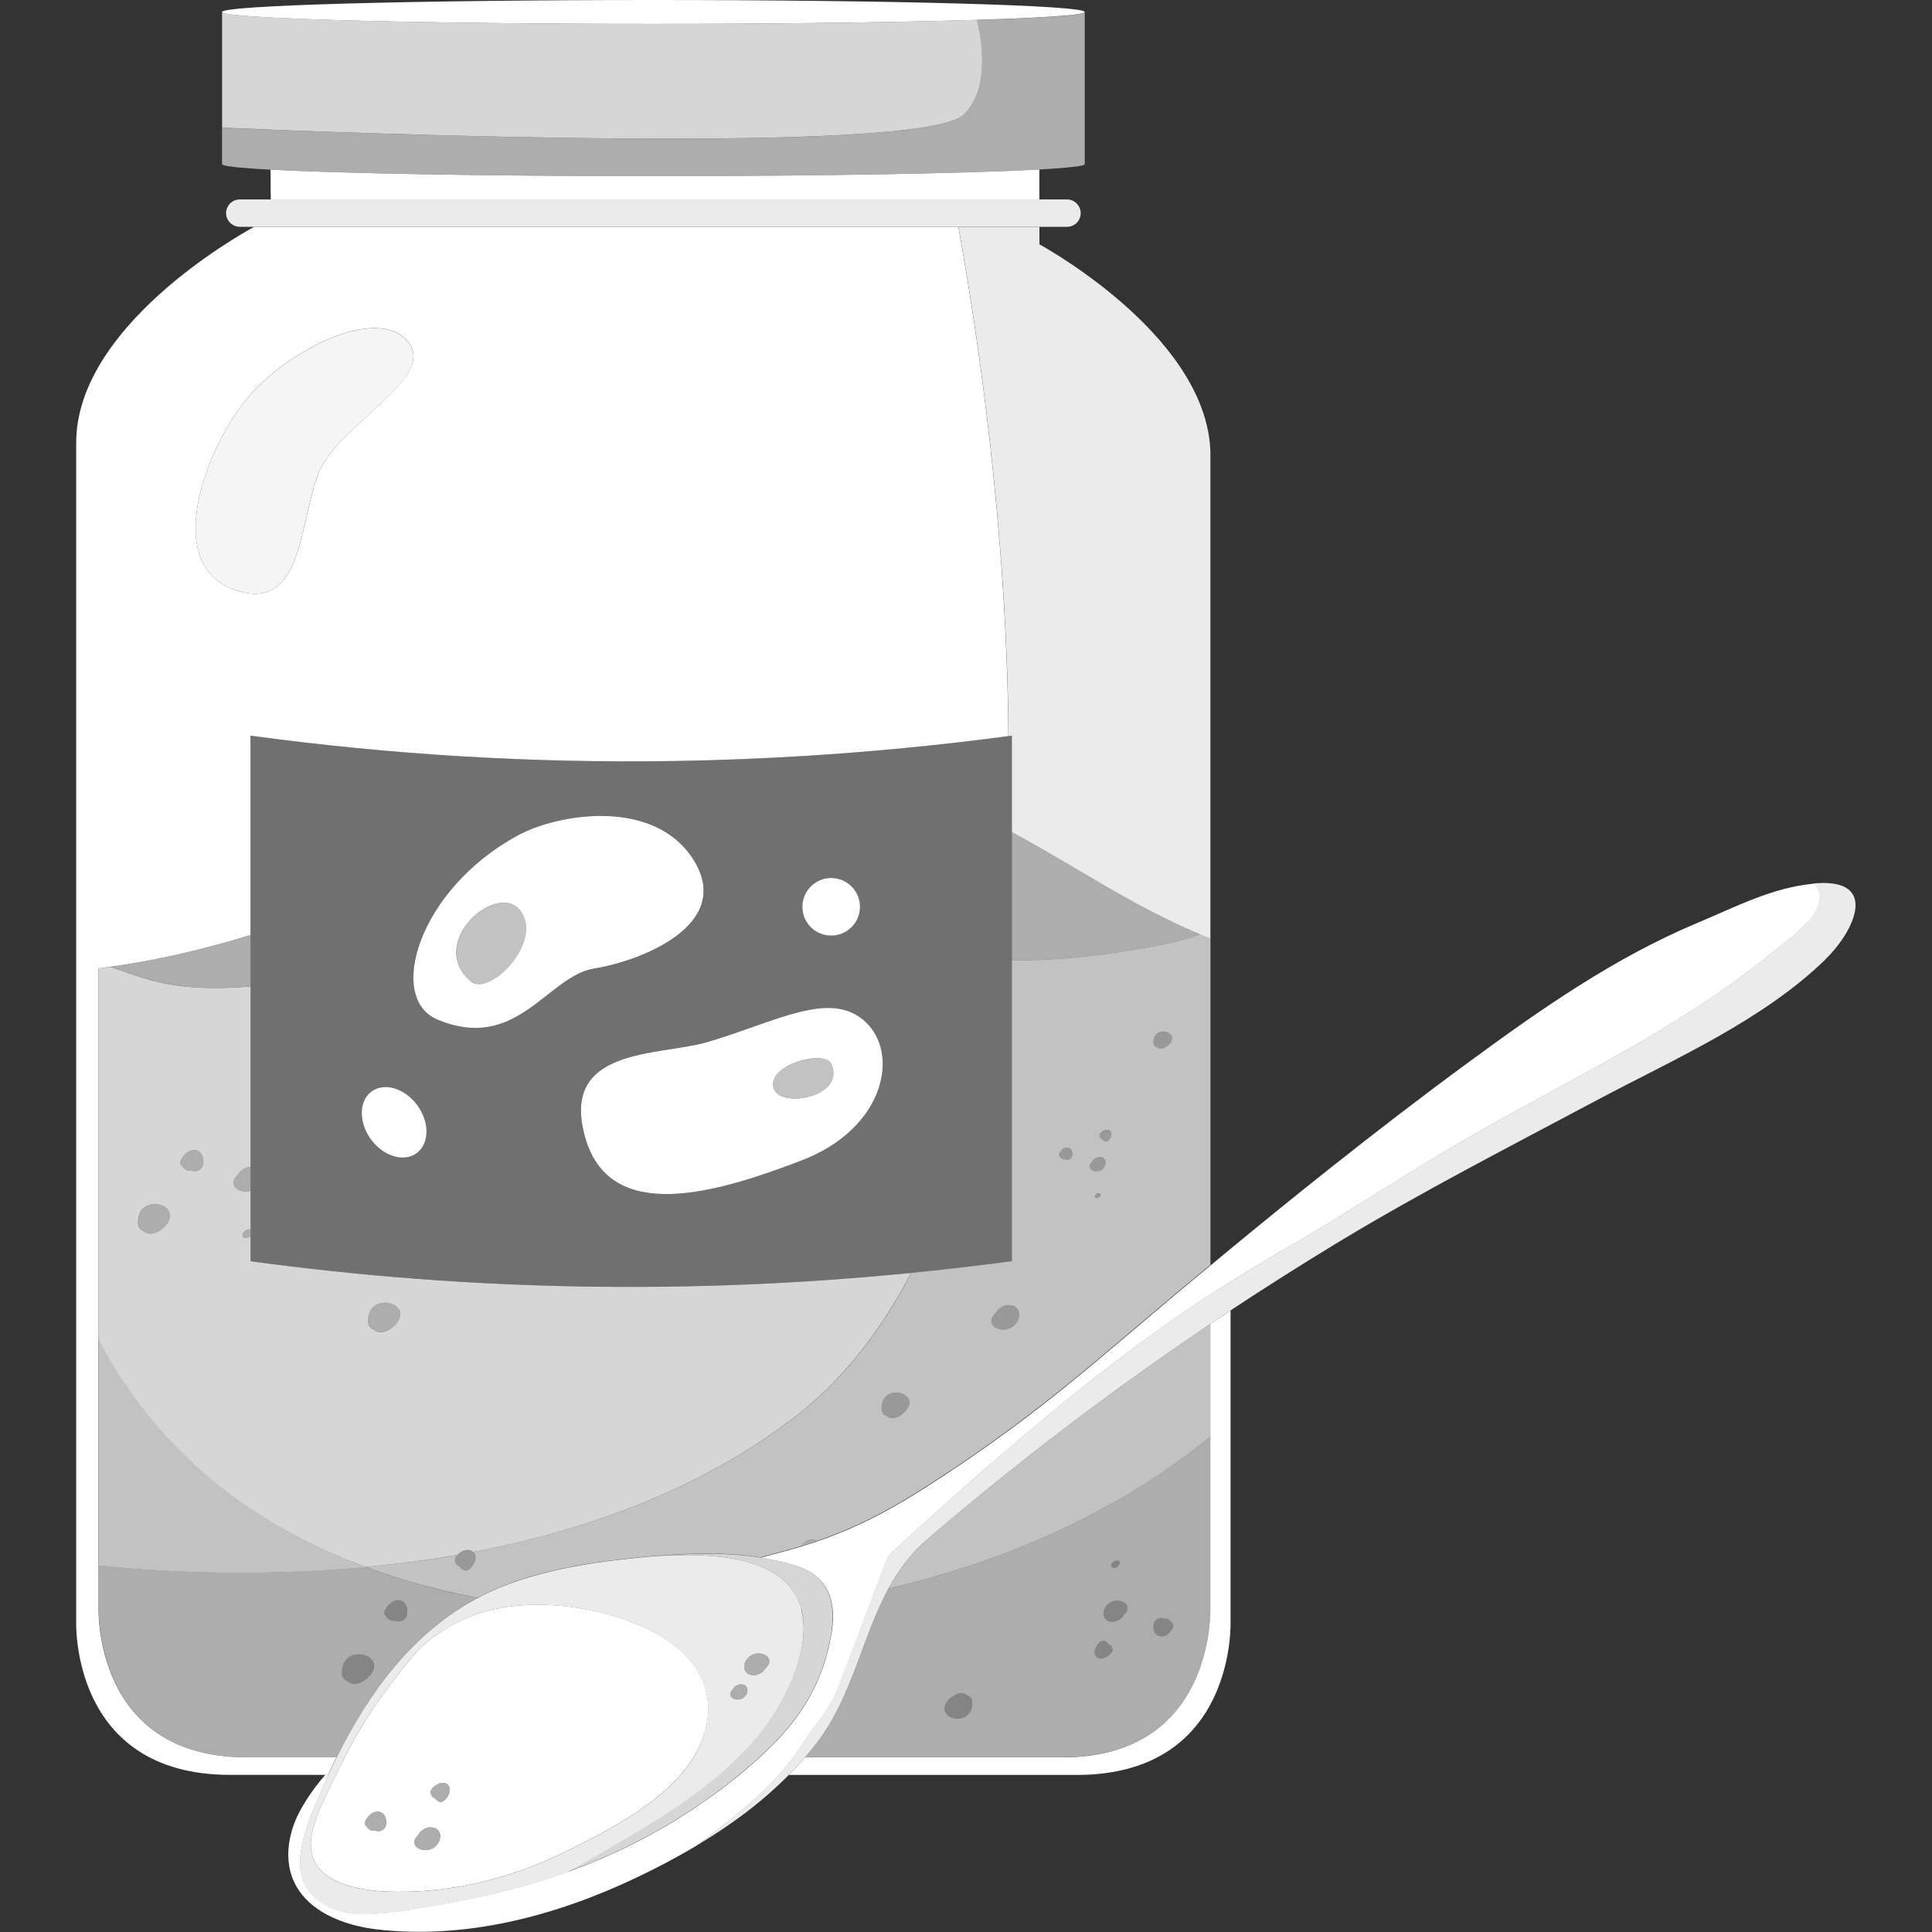
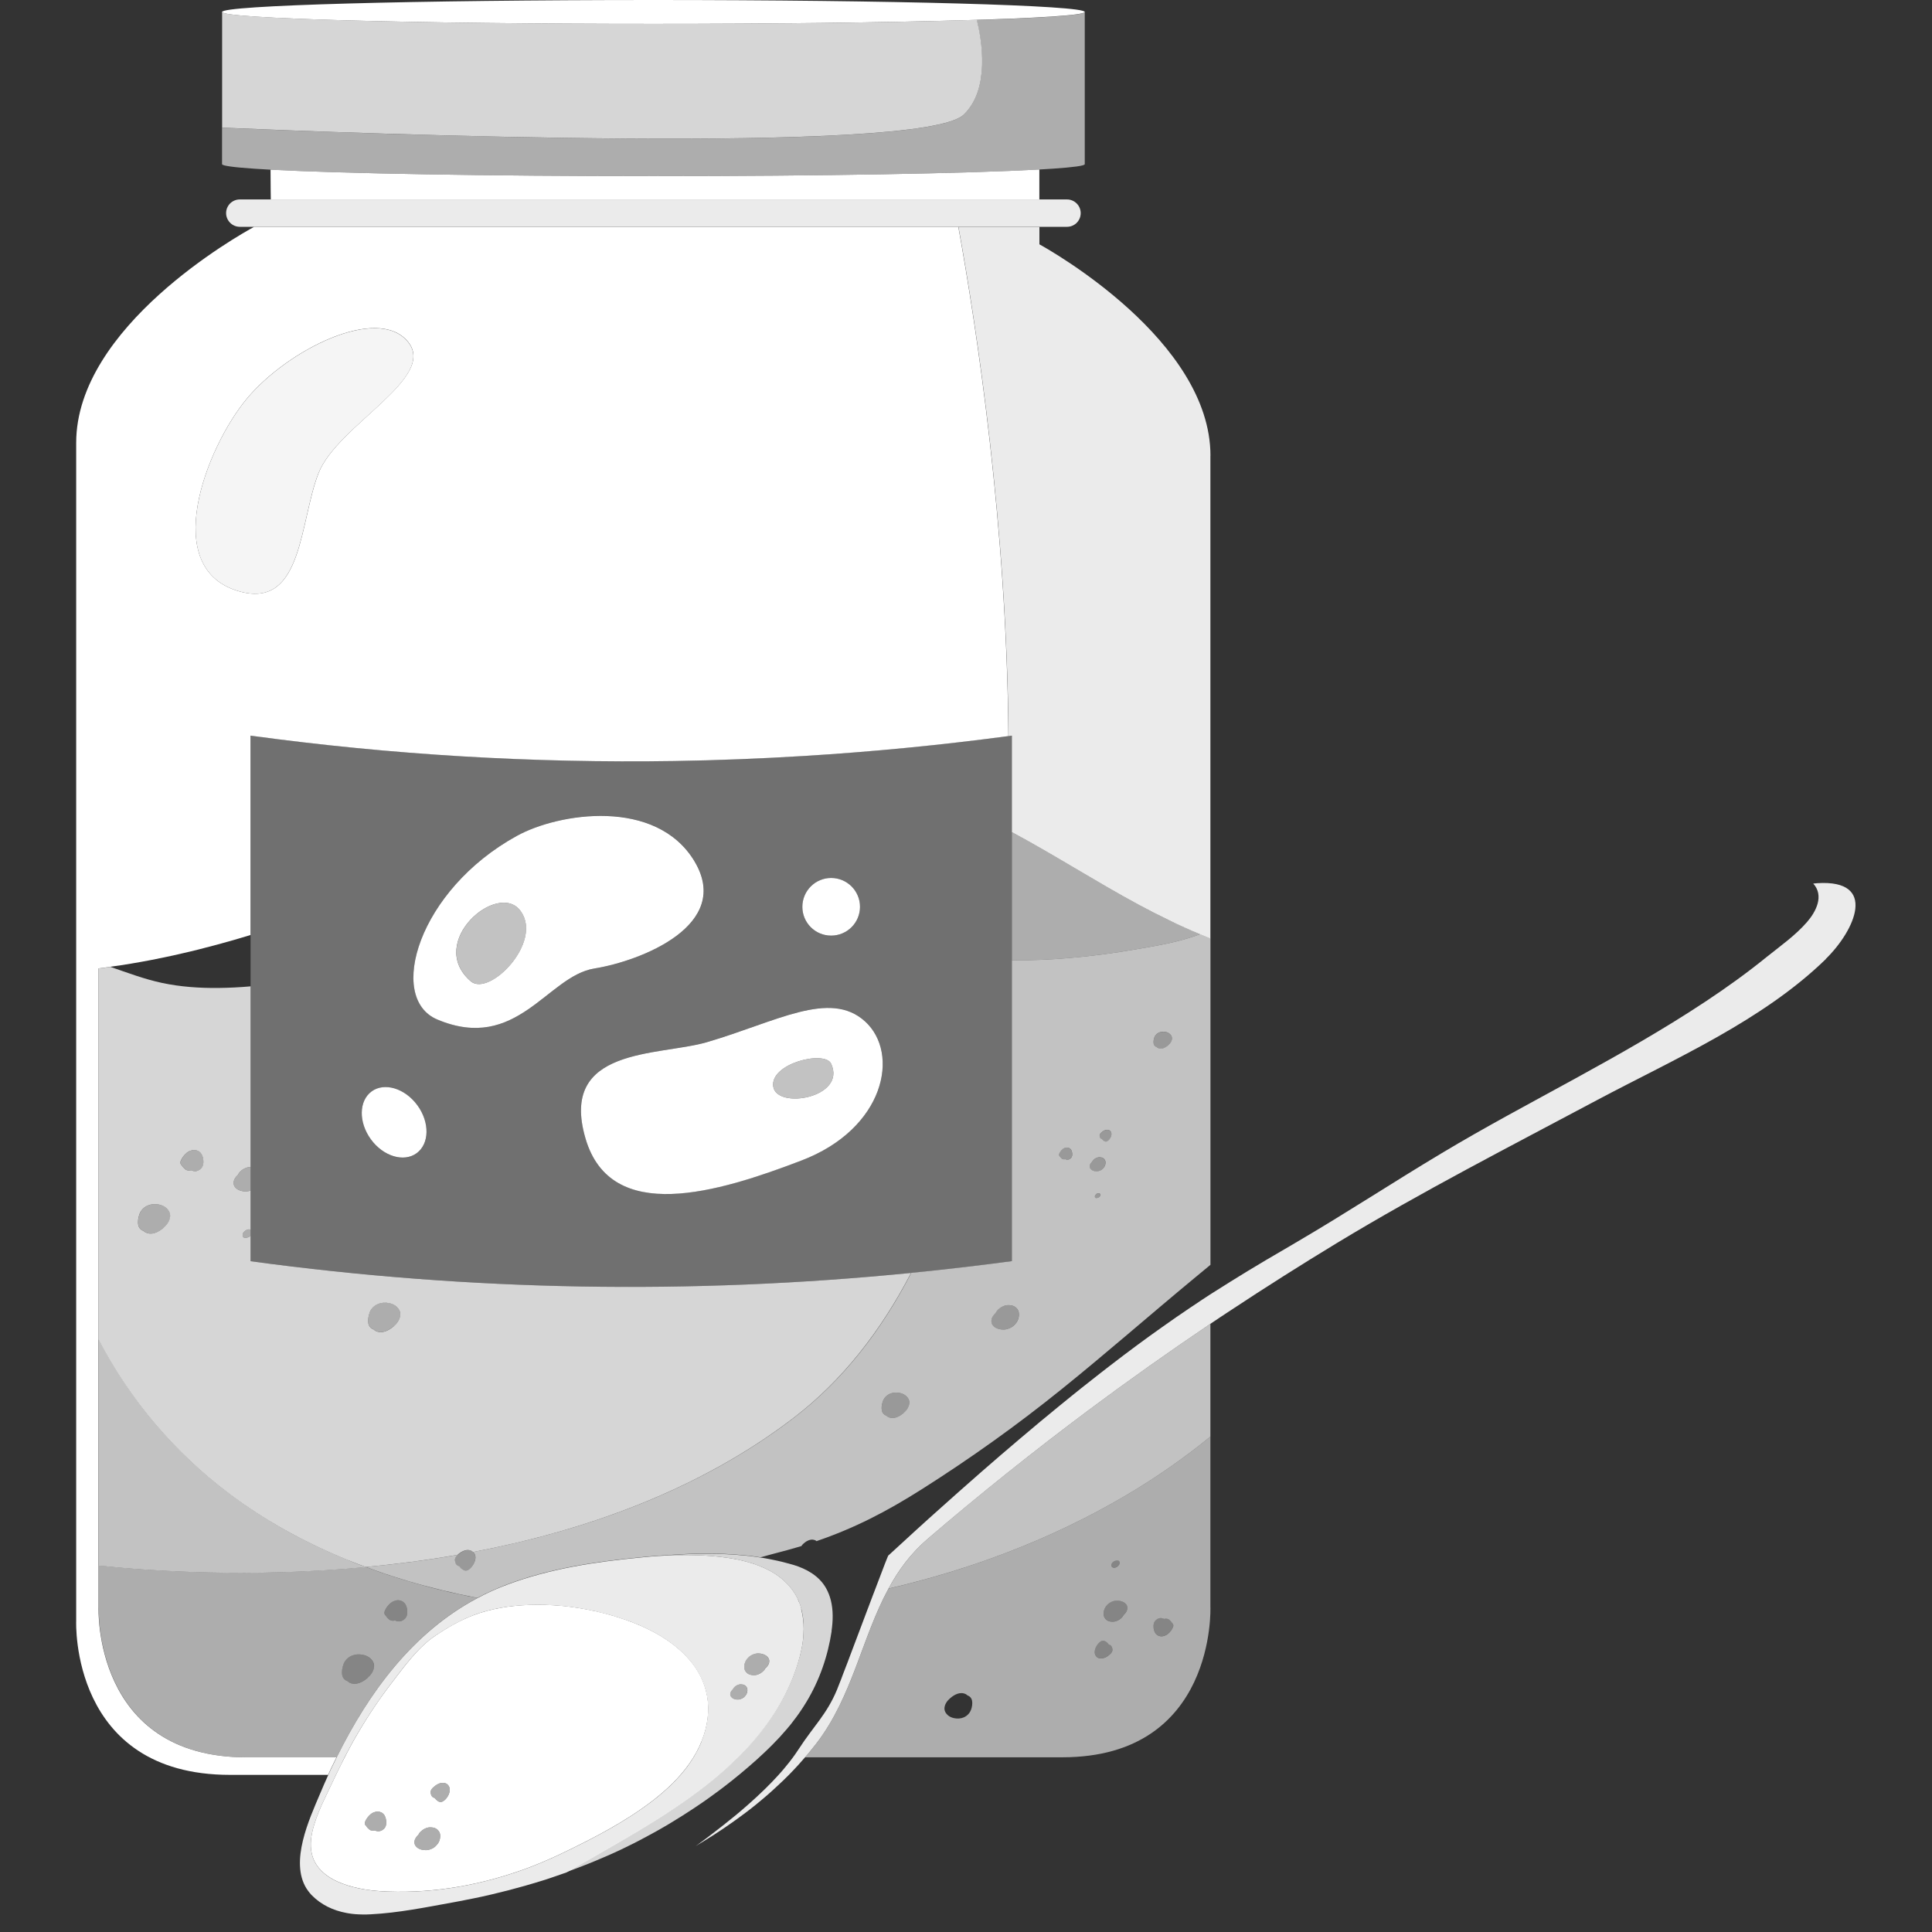
<svg xmlns="http://www.w3.org/2000/svg" viewBox="0 0 300 300">
  <rect x="0" y="0" width="300" height="300" fill="#333333" stroke="none" />
  <g fill="#fff">
-     <path d="m 167.21 275.61 h -44.71 c .49 -.5 .97 -1 1.44 -1.52 .36 -.39 .71 -.79 1.06 -1.2 h 39.95 c 23.92 0 22.99 -23.33 22.99 -23.33 v -43.99 c 1.04 -.7 2.09 -1.39 3.14 -2.09 v 48.26 s .96 23.87 -23.87 23.87 z" />
    <path d="m 54.04 242.25 c -.48 -.2 -.96 -.4 -1.43 -.6 -.92 -.39 -1.84 -.8 -2.76 -1.23 -.46 -.21 -.91 -.43 -1.36 -.65 -2.23 -1.08 -4.4 -2.26 -6.5 -3.54 -.47 -.28 -.94 -.57 -1.41 -.87 -.13 -.08 -.26 -.16 -.38 -.25 -.05 -.03 -.11 -.07 -.16 -.1 -.43 -.27 -.86 -.56 -1.29 -.85 -.53 -.35 -1.06 -.72 -1.58 -1.09 -.53 -.37 -1.05 -.75 -1.56 -1.14 -8.46 -6.36 -15.41 -14.54 -20.27 -23.94 v 35.12 c 8.25 .86 23.69 1.89 41.49 .23 -.93 -.34 -1.85 -.7 -2.77 -1.07 z" opacity=".7" />
    <path d="m 161.39 26.32 v 4.66 h -119.34 l -.02 -1.52 -.02 -3.11 c 11.17 .59 33.59 1 59.45 1 26.24 0 48.95 -.42 59.93 -1.03 z" />
    <path d="m 148.82 35.23 h -109.37 c -2.48 1.35 -27.62 15.51 -27.62 33.53 v 182.97 s -.98 23.87 23.88 23.87 h 15.24 l .48 -1.05 c .01 0 .01 -.01 .01 -.01 .26 -.56 .53 -1.11 .81 -1.66 h -13.96 c -23.93 0 -22.99 -23.33 -22.99 -23.33 v -99.18 c .62 -.08 1.23 -.16 1.85 -.24 -.01 0 -.02 -.01 -.03 -.01 .04 0 .09 -.01 .13 -.02 2.07 -.28 4.12 -.63 6.16 -1.02 .69 -.13 1.38 -.27 2.08 -.42 .92 -.19 1.83 -.39 2.76 -.61 .83 -.19 1.65 -.38 2.48 -.59 .32 -.08 .64 -.16 .96 -.25 .65 -.16 1.28 -.33 1.92 -.5 1.78 -.48 3.54 -.98 5.29 -1.52 v -30.96 c 21.94 2.99 43.88 4.28 65.79 3.94 h .02 c 6.7 -.11 13.39 -.37 20.07 -.78 h .02 c 10.6 -.65 21.2 -1.68 31.78 -3.09 -.23 -32.54 -4.91 -63.24 -7.77 -79.06 z m -99.35 38.23 c -2.95 7.52 -2.44 20.91 -12.04 18.44 -12.89 -3.33 -5.39 -22.5 .95 -30.06 6.33 -7.55 20.17 -14.47 24.93 -8.83 4.75 5.65 -10.88 12.93 -13.84 20.45 z" />
    <path d="m 38.91 195.84 v -3.96 c -.01 .02 -.04 .04 -.06 .05 -.07 .08 -.16 .13 -.26 .17 l -.01 .01 h -.01 c -.02 .01 -.03 .01 -.04 .01 -.02 .01 -.04 .02 -.05 .02 -.06 .03 -.12 .03 -.18 .04 -.03 .01 -.07 .02 -.1 .02 -.02 .01 -.05 .02 -.07 .02 0 0 -.01 -.01 -.02 -.01 0 0 -.01 .01 -.02 .01 -.05 -.01 -.1 -.01 -.14 -.02 -.01 -.01 -.11 -.05 -.12 -.06 s -.09 -.08 -.09 -.09 c -.03 -.04 -.04 -.08 -.06 -.12 v -.09 l -.01 -.01 c 0 -.01 .01 -.02 0 -.03 q .01 -.01 .01 -.02 c 0 -.04 -.01 -.07 0 -.1 .01 -.09 .04 -.16 .09 -.23 .04 -.05 .08 -.1 .11 -.15 .02 -.01 .03 -.03 .05 -.04 0 -.01 .01 -.02 .02 -.03 l .01 -.01 c .03 -.03 .06 -.05 .09 -.07 .04 -.06 .1 -.09 .16 -.12 .09 -.06 .18 -.09 .28 -.11 .09 -.03 .18 -.03 .26 -.01 .06 0 .11 .01 .16 .04 v -6.08 c -.06 .02 -.12 .04 -.19 .06 -.16 .05 -.34 .06 -.5 .07 -.27 .02 -.54 -.02 -.8 -.09 -.23 -.07 -.48 -.17 -.67 -.33 -.22 -.16 -.4 -.39 -.45 -.67 -.07 -.34 .02 -.69 .21 -.98 .11 -.18 .26 -.34 .42 -.48 .1 -.21 .23 -.4 .4 -.56 .32 -.3 .68 -.5 1.1 -.62 .15 -.04 .32 -.06 .48 -.06 v -28.05 c -1.65 .15 -3.32 .23 -4.98 .25 -2.95 .03 -5.92 -.17 -8.81 -.79 -2.74 -.59 -5.32 -1.57 -7.96 -2.48 -.62 .08 -1.23 .16 -1.85 .24 v 57.61 c 4.86 9.4 11.82 17.58 20.27 23.94 .51 .39 1.03 .77 1.56 1.14 .52 .37 1.05 .74 1.58 1.09 .43 .29 .86 .58 1.29 .85 .05 .03 .11 .07 .16 .1 .12 .09 .25 .17 .38 .25 .47 .3 .94 .59 1.41 .87 2.11 1.28 4.28 2.46 6.5 3.54 .45 .22 .9 .44 1.36 .65 .91 .42 1.82 .83 2.76 1.23 .47 .2 .95 .4 1.43 .6 .91 .36 1.83 .72 2.77 1.07 h .01 c 4.62 -.43 9.41 -1.04 14.27 -1.89 .25 -.23 .53 -.43 .84 -.57 .25 -.11 .54 -.19 .82 -.17 .23 .02 .47 .08 .65 .23 .03 .02 .06 .05 .07 .08 17.1 -3.25 34.92 -9.46 49.76 -20.81 7.6 -5.81 13.59 -13.52 18.27 -22.53 -34.17 3.39 -68.36 2.83 -102.59 -1.82 z m -13.5 -5.2 c -.77 .66 -1.86 1.25 -2.86 .7 -.1 -.05 -.18 -.13 -.26 -.2 -.02 -.01 -.04 -.01 -.06 -.02 -.4 -.16 -.68 -.48 -.76 -.91 -.1 -.54 0 -1.13 .17 -1.64 .21 -.62 .72 -1.14 1.32 -1.38 .55 -.23 1.12 -.26 1.7 -.15 .42 .08 .87 .27 1.19 .57 .37 .35 .62 .81 .56 1.33 -.07 .68 -.51 1.26 -1.01 1.7 z m 6.15 -9.93 c -.04 .27 -.14 .51 -.33 .71 s -.44 .35 -.71 .42 c -.3 .06 -.59 0 -.85 -.14 -.03 .01 -.05 .03 -.08 .04 -.22 .05 -.46 .02 -.67 -.07 -.08 -.04 -.12 -.07 -.19 -.13 l -.21 -.21 c -.07 -.07 -.14 -.13 -.18 -.22 -.05 -.08 -.11 -.15 -.18 -.21 -.06 -.07 -.1 -.14 -.13 -.23 -.03 -.13 -.02 -.27 .03 -.4 .11 -.22 .21 -.45 .36 -.65 .19 -.25 .36 -.44 .61 -.64 .15 -.12 .32 -.22 .5 -.28 .23 -.08 .46 -.14 .7 -.12 .23 .02 .38 .06 .59 .17 .13 .07 .23 .17 .33 .27 .06 .08 .12 .16 .17 .25 .08 .15 .14 .3 .19 .46 .04 .18 .06 .36 .07 .54 .01 .15 .01 .3 -.02 .44 z m 29.59 25.23 c -.78 .66 -1.86 1.25 -2.87 .7 -.1 -.05 -.17 -.13 -.25 -.2 -.02 -.01 -.05 -.01 -.07 -.02 -.4 -.16 -.68 -.49 -.76 -.91 -.1 -.54 .01 -1.13 .18 -1.64 .2 -.63 .71 -1.14 1.32 -1.38 .54 -.23 1.12 -.26 1.69 -.15 .43 .08 .88 .27 1.2 .57 .37 .35 .62 .81 .56 1.33 -.08 .68 -.51 1.26 -1.01 1.7 z" opacity=".8" />
    <path d="m 26.43 188.94 c -.07 .68 -.51 1.26 -1.01 1.7 -.77 .66 -1.86 1.25 -2.86 .7 -.1 -.05 -.18 -.13 -.26 -.2 -.02 -.01 -.04 -.01 -.06 -.02 -.4 -.16 -.68 -.48 -.76 -.91 -.1 -.54 0 -1.13 .17 -1.64 .21 -.62 .72 -1.14 1.32 -1.38 .55 -.23 1.12 -.26 1.7 -.15 .42 .08 .87 .27 1.19 .57 .37 .35 .62 .81 .56 1.33 z" opacity=".6" />
-     <path d="m 38.91 145.18 v 7.97 c -1.65 .15 -3.32 .23 -4.98 .25 -2.95 .03 -5.92 -.17 -8.81 -.79 -2.74 -.59 -5.32 -1.57 -7.96 -2.48 2.1 -.29 4.18 -.64 6.26 -1.05 .69 -.13 1.38 -.27 2.08 -.42 .92 -.19 1.83 -.39 2.76 -.61 .83 -.18 1.65 -.38 2.48 -.59 .32 -.08 .64 -.16 .96 -.25 .65 -.16 1.28 -.33 1.92 -.5 1.78 -.48 3.54 -.98 5.29 -1.52 z" opacity=".6" />
    <path d="m 58.08 258.85 c -.08 .68 -.51 1.26 -1.01 1.69 -.78 .67 -1.86 1.25 -2.87 .71 -.1 -.06 -.17 -.14 -.26 -.21 -.02 -.01 -.04 -.01 -.06 -.02 -.4 -.15 -.68 -.48 -.76 -.91 -.1 -.54 .01 -1.12 .18 -1.63 .2 -.63 .71 -1.14 1.32 -1.39 .54 -.22 1.12 -.25 1.69 -.14 .43 .08 .88 .27 1.2 .57 .37 .35 .62 .8 .56 1.33 z" opacity=".4" />
    <path d="m 72.97 243.58 c -.16 .14 -.32 .25 -.52 .3 -.18 .04 -.34 0 -.49 -.08 -.27 -.14 -.5 -.34 -.66 -.59 -.21 -.05 -.4 -.15 -.51 -.35 -.07 -.14 -.12 -.27 -.14 -.43 -.03 -.15 -.04 -.27 .02 -.42 .05 -.14 .13 -.27 .24 -.39 .04 -.05 .09 -.1 .14 -.14 .26 -.25 .55 -.46 .88 -.61 .25 -.11 .54 -.19 .82 -.17 .23 .02 .47 .08 .65 .23 .86 .73 .25 2.04 -.43 2.66 z" opacity=".5" />
    <path d="m 63.24 250.17 c .01 .15 .01 .3 -.01 .45 -.05 .27 -.14 .51 -.33 .71 -.2 .2 -.44 .35 -.71 .41 -.31 .07 -.6 .01 -.86 -.13 -.02 .01 -.05 .02 -.08 .03 -.21 .05 -.46 .03 -.66 -.07 -.09 -.04 -.13 -.06 -.19 -.12 -.07 -.07 -.15 -.14 -.22 -.21 s -.13 -.14 -.18 -.22 c -.04 -.08 -.11 -.15 -.17 -.22 -.06 -.06 -.11 -.13 -.13 -.22 -.03 -.14 -.02 -.27 .03 -.4 .1 -.23 .21 -.46 .36 -.66 .19 -.25 .36 -.44 .61 -.63 .15 -.12 .32 -.22 .5 -.28 .23 -.08 .46 -.15 .7 -.13 .23 .02 .38 .07 .58 .17 .13 .07 .23 .17 .33 .28 .07 .07 .13 .15 .18 .24 .07 .15 .14 .3 .18 .47 .05 .17 .06 .35 .07 .53 z" opacity=".4" />
    <path d="m 38.91 190.95 v .93 c -.01 .02 -.04 .04 -.06 .05 -.07 .08 -.16 .13 -.26 .17 l -.01 .01 h -.01 c -.02 .01 -.03 .01 -.04 .01 -.02 .01 -.04 .02 -.05 .02 -.06 .03 -.12 .03 -.18 .04 -.03 .01 -.07 .02 -.1 .02 -.02 .01 -.05 .02 -.07 .02 0 0 -.01 -.01 -.02 -.01 0 0 -.01 .01 -.02 .01 -.05 -.01 -.1 -.01 -.14 -.02 -.01 -.01 -.11 -.05 -.12 -.06 s -.09 -.08 -.09 -.09 c -.03 -.04 -.04 -.08 -.06 -.12 v -.09 l -.01 -.01 c 0 -.01 .01 -.02 0 -.03 q .01 -.01 .01 -.02 c 0 -.04 -.01 -.07 0 -.1 .01 -.09 .04 -.16 .09 -.23 .04 -.05 .08 -.1 .11 -.15 .02 -.01 .03 -.03 .05 -.04 0 -.01 .01 -.02 .02 -.03 l .01 -.01 c .03 -.03 .06 -.05 .09 -.07 .04 -.06 .1 -.09 .16 -.12 .09 -.06 .18 -.09 .28 -.11 .09 -.03 .18 -.03 .26 -.01 .06 0 .11 .01 .16 .04 z" opacity=".6" />
    <path d="m 31.59 180.27 c .01 .15 .01 .3 -.02 .44 -.04 .27 -.14 .51 -.33 .71 s -.44 .35 -.71 .42 c -.3 .06 -.59 0 -.85 -.14 -.03 .01 -.05 .03 -.08 .04 -.22 .05 -.46 .02 -.67 -.07 -.08 -.04 -.12 -.07 -.19 -.13 l -.21 -.21 c -.07 -.07 -.14 -.13 -.18 -.22 -.05 -.08 -.11 -.15 -.18 -.21 -.06 -.07 -.1 -.14 -.13 -.23 -.03 -.13 -.02 -.27 .03 -.4 .11 -.22 .21 -.45 .36 -.65 .19 -.25 .36 -.44 .61 -.64 .15 -.12 .32 -.22 .5 -.28 .23 -.08 .46 -.14 .7 -.12 .23 .02 .38 .06 .59 .17 .13 .07 .23 .17 .33 .27 .06 .08 .12 .16 .17 .25 .08 .15 .14 .3 .19 .46 .04 .18 .06 .36 .07 .54 z" opacity=".6" />
    <path d="m 38.91 181.2 v 3.67 c -.06 .02 -.12 .04 -.19 .06 -.16 .05 -.34 .06 -.5 .07 -.27 .02 -.54 -.02 -.8 -.09 -.23 -.07 -.48 -.17 -.67 -.33 -.22 -.16 -.4 -.39 -.45 -.67 -.07 -.34 .02 -.69 .21 -.98 .11 -.18 .26 -.34 .42 -.48 .1 -.21 .23 -.4 .4 -.56 .32 -.3 .68 -.5 1.1 -.62 .15 -.04 .32 -.06 .48 -.06 z" opacity=".6" />
    <path d="m 62.16 204.23 c -.08 .68 -.51 1.26 -1.01 1.7 -.78 .66 -1.86 1.25 -2.87 .7 -.1 -.05 -.17 -.13 -.25 -.2 -.02 -.01 -.05 -.01 -.07 -.02 -.4 -.16 -.68 -.49 -.76 -.91 -.1 -.54 .01 -1.13 .18 -1.64 .2 -.63 .71 -1.14 1.32 -1.38 .54 -.23 1.12 -.26 1.69 -.15 .43 .08 .88 .27 1.2 .57 .37 .35 .62 .81 .56 1.33 z" opacity=".6" />
    <path d="m 157.82 205.37 c -.2 .27 -.44 .53 -.74 .71 -.24 .14 -.43 .22 -.71 .3 -.16 .05 -.33 .06 -.5 .08 -.26 .01 -.54 -.03 -.79 -.1 -.24 -.06 -.49 -.17 -.68 -.32 -.21 -.17 -.4 -.4 -.45 -.67 -.06 -.35 .02 -.7 .22 -.99 .11 -.17 .25 -.34 .41 -.48 .11 -.2 .24 -.4 .4 -.55 .32 -.3 .68 -.51 1.1 -.63 .33 -.09 .7 -.07 1.03 0 .52 .11 .97 .53 1.07 1.06 .1 .54 -.04 1.14 -.36 1.59 z" opacity=".5" />
    <path d="m 170.85 185.57 c -.01 .03 -.01 .06 -.02 .1 -.01 .03 -.03 .06 -.04 .09 -.03 .03 -.05 .06 -.07 .09 -.01 .01 -.03 .03 -.05 .04 -.04 .04 -.09 .07 -.15 .09 v .01 h -.01 c -.01 0 -.02 0 -.02 .01 -.01 0 -.02 0 -.03 .01 -.04 .01 -.07 .01 -.11 .02 -.02 .01 -.03 .01 -.05 .01 s -.03 .01 -.04 .01 h -.03 c -.02 0 -.05 0 -.08 -.01 0 0 -.06 -.03 -.07 -.03 0 -.01 -.05 -.05 -.05 -.06 -.02 -.02 -.02 -.04 -.03 -.06 v -.06 h -.01 c 0 -.01 .01 -.01 0 -.02 0 0 0 -.01 .01 -.01 -.01 -.02 -.01 -.04 0 -.06 .01 -.05 .02 -.09 .05 -.13 .02 -.03 .04 -.06 .07 -.09 0 -.01 .01 -.01 .02 -.02 0 -.01 .01 -.01 .01 -.02 q .01 0 .01 -.01 c .02 -.01 .03 -.02 .05 -.04 .03 -.03 .06 -.05 .1 -.06 .04 -.04 .1 -.06 .15 -.07 h .01 c .05 -.01 .1 -.01 .15 0 .03 0 .06 .01 .08 .02 .03 .01 .06 .03 .08 .05 s .04 .04 .04 .07 c .03 .04 .04 .09 .03 .13 z" opacity=".5" />
    <path d="m 171.64 180.35 c .06 .31 -.03 .66 -.21 .91 -.12 .16 -.25 .31 -.42 .41 -.14 .09 -.26 .13 -.41 .18 -.1 .03 -.2 .04 -.29 .04 -.15 .01 -.31 -.01 -.46 -.05 -.14 -.04 -.28 -.1 -.39 -.19 -.12 -.1 -.23 -.23 -.26 -.39 -.04 -.2 .01 -.4 .13 -.56 .06 -.1 .14 -.2 .23 -.28 .06 -.12 .14 -.23 .24 -.32 .18 -.17 .38 -.29 .63 -.36 .19 -.05 .4 -.04 .59 0 .3 .06 .56 .31 .62 .61 z" opacity=".5" />
-     <path d="m 150.78 265.47 c -.18 .54 -.62 .98 -1.14 1.2 -.47 .19 -.97 .22 -1.46 .12 -.37 -.07 -.76 -.23 -1.03 -.49 -.33 -.3 -.54 -.7 -.49 -1.15 .07 -.59 .44 -1.09 .88 -1.46 .66 -.58 1.6 -1.08 2.47 -.61 .09 .05 .15 .11 .22 .18 .02 0 .04 0 .06 .01 .34 .14 .58 .42 .65 .79 .09 .46 0 .97 -.15 1.41 z" opacity=".4" />
    <path d="m 172.71 256.38 c -.05 .13 -.12 .24 -.21 .34 l -.12 .12 c -.23 .22 -.47 .4 -.76 .53 -.22 .09 -.47 .16 -.71 .14 -.2 -.01 -.41 -.06 -.56 -.19 -.74 -.63 -.22 -1.76 .37 -2.3 .14 -.12 .27 -.21 .45 -.26 .15 -.03 .29 0 .42 .07 .24 .12 .43 .29 .57 .51 .18 .04 .35 .13 .44 .31 .07 .11 .11 .23 .13 .36 s .03 .24 -.02 .36 z" opacity=".4" />
    <path d="m 173.86 242.62 c 0 .01 -.01 .02 -.01 .03 v .02 c 0 .03 .01 .06 0 .08 -.01 .08 -.04 .14 -.08 .2 -.03 .04 -.07 .09 -.1 .13 -.01 .01 -.02 .02 -.03 .04 -.01 0 -.02 .01 -.03 .02 0 0 0 .01 -.01 .01 -.02 .02 -.04 .04 -.07 .06 -.04 .05 -.09 .08 -.14 .1 -.07 .05 -.15 .08 -.24 .1 -.08 .02 -.15 .02 -.23 .01 -.05 0 -.09 -.02 -.13 -.04 -.04 -.01 -.08 -.04 -.11 -.08 -.03 -.02 -.06 -.06 -.07 -.1 -.04 -.06 -.05 -.13 -.04 -.2 .01 -.04 .02 -.09 .03 -.14 .02 -.04 .04 -.09 .07 -.14 .03 -.04 .06 -.08 .1 -.13 .02 -.02 .04 -.04 .07 -.06 .06 -.06 .14 -.11 .22 -.14 l .01 -.01 h .02 s .01 -.01 .02 -.01 c .02 -.01 .04 -.01 .05 -.02 .05 -.02 .1 -.02 .15 -.03 .03 -.01 .06 -.02 .09 -.02 .02 0 .04 -.01 .06 -.01 h .04 c .04 0 .08 0 .12 .02 .01 0 .09 .04 .1 .04 .01 .01 .07 .08 .08 .08 .02 .03 .04 .07 .05 .1 v .08 c 0 .01 .01 .01 .01 .01 z" opacity=".4" />
    <path d="m 182.16 252.61 c -.09 .2 -.18 .4 -.31 .57 -.17 .22 -.32 .38 -.53 .55 -.13 .1 -.28 .19 -.43 .24 -.2 .07 -.4 .12 -.61 .11 -.2 -.02 -.33 -.06 -.5 -.15 -.11 -.06 -.2 -.15 -.29 -.24 -.06 -.06 -.11 -.13 -.15 -.21 -.06 -.13 -.12 -.26 -.16 -.4 -.04 -.15 -.05 -.31 -.06 -.46 -.01 -.13 -.01 -.26 .02 -.39 .03 -.23 .12 -.44 .28 -.61 .17 -.17 .38 -.3 .61 -.36 .27 -.06 .52 0 .74 .12 .02 -.01 .05 -.02 .07 -.03 .19 -.04 .4 -.02 .57 .06 .08 .03 .11 .06 .17 .11 l .18 .18 c .06 .06 .12 .12 .16 .19 s .09 .13 .15 .18 c .05 .06 .09 .12 .11 .2 .03 .11 .02 .23 -.02 .34 z" opacity=".4" />
    <path d="m 175.04 249.47 c .06 .3 -.02 .6 -.18 .85 -.1 .15 -.22 .29 -.36 .41 -.09 .18 -.21 .35 -.35 .48 -.28 .26 -.58 .44 -.95 .54 -.28 .08 -.6 .07 -.89 .01 -.45 -.1 -.83 -.46 -.92 -.92 -.09 -.47 .04 -.98 .31 -1.37 .18 -.24 .38 -.46 .64 -.61 .21 -.13 .38 -.2 .61 -.27 .14 -.04 .29 -.05 .44 -.06 .22 -.02 .46 .02 .68 .08 .21 .06 .42 .15 .59 .28 .18 .15 .34 .34 .38 .58 z" opacity=".4" />
    <path d="m 141.21 217.93 c -.07 .59 -.44 1.09 -.88 1.46 -.66 .58 -1.6 1.08 -2.47 .61 -.09 -.05 -.15 -.11 -.22 -.18 -.02 0 -.04 0 -.06 -.01 -.34 -.14 -.58 -.42 -.65 -.79 -.09 -.47 0 -.97 .15 -1.41 .18 -.54 .62 -.98 1.14 -1.2 .47 -.19 .97 -.22 1.46 -.12 .37 .07 .76 .23 1.03 .49 .33 .3 .54 .69 .49 1.15 z" opacity=".5" />
-     <path d="m 126.79 239.32 c -.76 .26 -1.53 .51 -2.34 .75 .04 -.07 .09 -.13 .14 -.19 .04 -.05 .08 -.09 .12 -.13 .23 -.21 .47 -.4 .76 -.52 .21 -.1 .47 -.16 .71 -.15 .19 .02 .41 .07 .56 .2 .01 .01 .03 .02 .04 .04 z" opacity=".6" />
    <path d="m 172.09 177.1 c -.09 .08 -.18 .14 -.3 .17 -.1 .02 -.19 0 -.28 -.04 -.15 -.09 -.28 -.2 -.38 -.34 -.12 -.03 -.23 -.09 -.29 -.21 -.04 -.08 -.07 -.15 -.08 -.24 -.02 -.09 -.02 -.16 .01 -.25 .03 -.08 .08 -.15 .14 -.22 .02 -.03 .05 -.06 .08 -.08 .15 -.14 .31 -.27 .5 -.35 .15 -.07 .32 -.11 .48 -.1 .13 .01 .27 .05 .37 .13 .5 .42 .15 1.18 -.25 1.53 z" opacity=".5" />
    <path d="m 181.98 161.34 c -.04 .39 -.29 .72 -.58 .97 -.44 .39 -1.07 .72 -1.64 .41 -.06 -.03 -.1 -.08 -.15 -.12 -.01 0 -.02 0 -.04 -.01 -.23 -.09 -.39 -.28 -.43 -.52 -.06 -.31 0 -.65 .1 -.95 .12 -.36 .41 -.65 .76 -.79 .31 -.13 .64 -.15 .97 -.09 .25 .05 .51 .16 .69 .33 .22 .2 .36 .46 .32 .77 z" opacity=".5" />
    <path d="m 166.49 179.16 c 0 .09 0 .17 -.01 .26 -.03 .15 -.08 .29 -.2 .41 -.11 .11 -.25 .2 -.4 .23 -.18 .04 -.35 .01 -.49 -.07 -.02 0 -.03 .01 -.05 .02 -.13 .03 -.27 .01 -.38 -.04 -.05 -.03 -.08 -.04 -.11 -.08 -.05 -.04 -.09 -.08 -.13 -.12 s -.07 -.07 -.1 -.12 -.06 -.09 -.1 -.13 c -.04 -.03 -.06 -.07 -.08 -.12 -.01 -.08 -.01 -.16 .02 -.24 .06 -.13 .12 -.26 .21 -.37 .11 -.15 .21 -.26 .35 -.37 .08 -.07 .18 -.12 .29 -.16 .13 -.05 .26 -.08 .4 -.07 .13 .01 .22 .04 .34 .1 .07 .04 .13 .09 .19 .15 .04 .05 .07 .09 .1 .15 .04 .08 .08 .17 .1 .26 .03 .1 .04 .21 .05 .31 z" opacity=".5" />
    <path d="m 167.81 33.1 c 0 .59 -.24 1.11 -.62 1.5 -.38 .38 -.92 .62 -1.5 .62 h -128.45 c -1.16 0 -2.13 -.95 -2.13 -2.13 0 -.59 .24 -1.11 .62 -1.5 .39 -.38 .92 -.62 1.5 -.62 h 128.45 c 1.17 0 2.13 .95 2.13 2.13 z" opacity=".9" />
    <path d="m 168.44 1.86 c 0 1.02 -29.99 1.85 -66.98 1.85 s -66.98 -.82 -66.98 -1.85 29.99 -1.86 66.98 -1.86 66.98 .83 66.98 1.86 z" />
    <path d="m 149.65 17.8 c -6.56 6.32 -94.93 2.9 -115.16 2.02 v -17.96 c 0 1.02 29.99 1.85 66.98 1.85 19.99 0 37.93 -.24 50.21 -.63 .74 2.98 2.13 10.7 -2.02 14.71 z" opacity=".8" />
    <path d="m 49.46 73.46 c -2.95 7.52 -2.44 20.91 -12.03 18.44 -12.89 -3.32 -5.39 -22.49 .95 -30.05 6.34 -7.55 20.18 -14.47 24.92 -8.82 4.76 5.65 -10.88 12.92 -13.84 20.44 z" opacity=".95" />
-     <path d="m 187.95 70.75 v 74.99 c -.54 -.22 -1.07 -.44 -1.61 -.67 -1.63 -.68 -3.25 -1.41 -4.84 -2.19 -1.6 -.77 -3.18 -1.58 -4.74 -2.42 -6.65 -3.6 -12.99 -7.68 -19.64 -11.25 v -14.98 c -.17 .02 -.35 .05 -.52 .07 -.23 -32.54 -4.91 -63.24 -7.77 -79.06 h 12.57 v 2.7 c 1.74 .96 26.56 14.95 26.56 32.82 z" opacity=".9" />
+     <path d="m 187.95 70.75 v 74.99 c -.54 -.22 -1.07 -.44 -1.61 -.67 -1.63 -.68 -3.25 -1.41 -4.84 -2.19 -1.6 -.77 -3.18 -1.58 -4.74 -2.42 -6.65 -3.6 -12.99 -7.68 -19.64 -11.25 v -14.98 c -.17 .02 -.35 .05 -.52 .07 -.23 -32.54 -4.91 -63.24 -7.77 -79.06 h 12.57 v 2.7 c 1.74 .96 26.56 14.95 26.56 32.82 " opacity=".9" />
    <path d="m 186.34 145.06 c -.32 .11 -.62 .23 -.94 .34 -2.94 .99 -6.02 1.5 -9.07 2.02 -3.45 .6 -6.92 1.06 -10.39 1.35 -2.94 .25 -5.88 .37 -8.82 .35 v -19.92 c 6.66 3.57 13 7.65 19.64 11.25 1.56 .84 3.14 1.65 4.74 2.42 1.59 .77 3.21 1.5 4.84 2.19 z" opacity=".6" />
    <path d="m 186.34 145.06 c -.32 .11 -.62 .23 -.94 .34 -2.94 .99 -6.02 1.5 -9.07 2.02 -3.45 .6 -6.92 1.06 -10.39 1.35 -2.94 .25 -5.88 .37 -8.82 .35 v 46.71 c -5.2 .7 -10.4 1.3 -15.61 1.82 h -.01 c -4.67 9.01 -10.66 16.72 -18.26 22.53 -14.84 11.35 -32.66 17.56 -49.76 20.81 .75 .74 .16 1.98 -.5 2.58 -.16 .14 -.32 .25 -.52 .3 -.18 .04 -.34 0 -.49 -.08 -.27 -.14 -.5 -.34 -.66 -.59 -.21 -.05 -.4 -.15 -.51 -.35 -.07 -.14 -.12 -.27 -.14 -.43 -.03 -.15 -.04 -.27 .02 -.42 .05 -.14 .13 -.27 .24 -.39 .04 -.05 .09 -.1 .14 -.14 .01 -.01 .03 -.02 .04 -.04 -4.86 .85 -9.65 1.46 -14.27 1.89 .52 .19 1.04 .39 1.56 .57 .39 .14 .78 .27 1.16 .41 .54 .18 1.09 .36 1.64 .54 .65 .21 1.29 .41 1.94 .6 3.63 1.08 7.3 1.97 11 2.68 1.45 -.78 2.99 -1.47 4.59 -2.08 6.6 -2.48 13.66 -3.55 20.7 -4.22 .49 -.05 .98 -.09 1.47 -.14 .38 -.02 .77 -.05 1.15 -.09 .08 -.01 .16 -.01 .24 -.02 .05 0 .08 -.01 .13 0 l .21 -.02 c .43 -.04 .85 -.06 1.27 -.09 .06 -.01 .11 -.01 .17 -.01 .38 -.03 .78 -.05 1.18 -.07 .13 -.02 .25 -.02 .37 -.02 .58 -.04 1.17 -.07 1.74 -.08 .9 -.03 1.78 -.05 2.68 -.04 .89 0 1.79 .02 2.68 .06 s 1.78 .1 2.67 .19 c .36 .03 .72 .07 1.08 .1 .14 .03 .29 .04 .43 .06 .34 .04 .69 .09 1.03 .15 .05 0 .1 .01 .15 .02 v .01 c 1.09 -.31 2.19 -.6 3.29 -.89 1.06 -.28 2.1 -.57 3.09 -.87 v -.01 c .04 -.07 .09 -.13 .14 -.19 .04 -.05 .08 -.09 .12 -.13 .23 -.21 .47 -.4 .76 -.52 .21 -.1 .47 -.16 .71 -.15 .19 .02 .41 .07 .56 .2 .01 .01 .03 .02 .04 .04 5.82 -1.99 10.8 -4.53 16.45 -8.12 7.49 -4.75 14.72 -9.91 21.62 -15.48 6.94 -5.59 13.65 -11.48 20.51 -17.16 .86 -.72 1.72 -1.43 2.6 -2.15 v -50.68 c -.54 -.22 -1.07 -.44 -1.61 -.67 z m -46.01 74.33 c -.66 .58 -1.6 1.08 -2.47 .61 -.09 -.05 -.15 -.11 -.22 -.18 -.02 0 -.04 0 -.06 -.01 -.34 -.14 -.58 -.42 -.65 -.79 -.09 -.47 0 -.97 .15 -1.41 .18 -.54 .62 -.98 1.14 -1.2 .47 -.19 .97 -.22 1.46 -.12 .37 .07 .76 .23 1.03 .49 .33 .3 .54 .69 .49 1.15 -.07 .59 -.44 1.09 -.88 1.46 z m 17.5 -14.02 c -.2 .27 -.44 .53 -.74 .71 -.24 .14 -.43 .22 -.71 .3 -.16 .05 -.33 .06 -.5 .08 -.26 .01 -.54 -.03 -.79 -.1 -.24 -.06 -.49 -.17 -.68 -.32 -.21 -.17 -.4 -.4 -.45 -.67 -.06 -.35 .02 -.7 .22 -.99 .11 -.17 .25 -.34 .41 -.48 .11 -.2 .24 -.4 .4 -.55 .32 -.3 .68 -.51 1.1 -.63 .33 -.09 .7 -.07 1.03 0 .52 .11 .97 .53 1.07 1.06 .1 .54 -.04 1.14 -.36 1.59 z m 8.66 -25.95 c -.03 .15 -.08 .29 -.2 .41 -.11 .11 -.25 .2 -.4 .23 -.18 .04 -.35 .01 -.49 -.07 -.02 0 -.03 .01 -.05 .02 -.13 .03 -.27 .01 -.38 -.04 -.05 -.03 -.08 -.04 -.11 -.08 -.05 -.04 -.09 -.08 -.13 -.12 s -.07 -.07 -.1 -.12 -.06 -.09 -.1 -.13 c -.04 -.03 -.06 -.07 -.08 -.12 -.01 -.08 -.01 -.16 .02 -.24 .06 -.13 .12 -.26 .21 -.37 .11 -.15 .21 -.26 .35 -.37 .08 -.07 .18 -.12 .29 -.16 .13 -.05 .26 -.08 .4 -.07 .13 .01 .22 .04 .34 .1 .07 .04 .13 .09 .19 .15 .04 .05 .07 .09 .1 .15 .04 .08 .08 .17 .1 .26 .03 .1 .04 .21 .05 .31 0 .09 0 .17 -.01 .26 z m 4.35 6.24 c -.01 .03 -.03 .06 -.04 .09 -.03 .03 -.05 .06 -.07 .09 -.01 .01 -.03 .03 -.05 .04 -.04 .04 -.09 .07 -.15 .09 v .01 h -.01 c -.01 0 -.02 0 -.02 .01 -.01 0 -.02 0 -.03 .01 -.04 .01 -.07 .01 -.11 .02 -.02 .01 -.03 .01 -.05 .01 s -.03 .01 -.04 .01 h -.03 c -.02 0 -.05 0 -.08 -.01 0 0 -.06 -.03 -.07 -.03 0 -.01 -.05 -.05 -.05 -.06 -.02 -.02 -.02 -.04 -.03 -.06 v -.06 h -.01 c 0 -.01 .01 -.01 0 -.02 0 0 0 -.01 .01 -.01 -.01 -.02 -.01 -.04 0 -.06 .01 -.05 .02 -.09 .05 -.13 .02 -.03 .04 -.06 .07 -.09 0 -.01 .01 -.01 .02 -.02 0 -.01 .01 -.01 .01 -.02 q .01 0 .01 -.01 c .02 -.01 .03 -.02 .05 -.04 .03 -.03 .06 -.05 .1 -.06 .04 -.04 .1 -.06 .15 -.07 h .01 c .05 -.01 .1 -.01 .15 0 .03 0 .06 .01 .08 .02 .03 .01 .06 .03 .08 .05 s .04 .04 .04 .07 c .03 .04 .04 .09 .03 .13 -.01 .03 -.01 .06 -.02 .1 z m .6 -4.41 c -.12 .16 -.25 .31 -.42 .41 -.14 .09 -.26 .13 -.41 .18 -.1 .03 -.2 .04 -.29 .04 -.15 .01 -.31 -.01 -.46 -.05 -.14 -.04 -.28 -.1 -.39 -.19 -.12 -.1 -.23 -.23 -.26 -.39 -.04 -.2 .01 -.4 .13 -.56 .06 -.1 .14 -.2 .23 -.28 .06 -.12 .14 -.23 .24 -.32 .18 -.17 .38 -.29 .63 -.36 .19 -.05 .4 -.04 .59 0 .3 .06 .56 .31 .62 .61 .06 .31 -.03 .66 -.21 .91 z m .65 -4.16 c -.09 .08 -.18 .14 -.3 .17 -.1 .02 -.19 0 -.28 -.04 -.15 -.09 -.28 -.2 -.38 -.34 -.12 -.03 -.23 -.09 -.29 -.21 -.04 -.08 -.07 -.15 -.08 -.24 -.02 -.09 -.02 -.16 .01 -.25 .03 -.08 .08 -.15 .14 -.22 .02 -.03 .05 -.06 .08 -.08 .15 -.14 .31 -.27 .5 -.35 .15 -.07 .32 -.11 .48 -.1 .13 .01 .27 .05 .37 .13 .5 .42 .15 1.18 -.25 1.53 z m 9.31 -14.79 c -.44 .39 -1.07 .72 -1.64 .41 -.06 -.03 -.1 -.08 -.15 -.12 -.01 0 -.02 0 -.04 -.01 -.23 -.09 -.39 -.28 -.43 -.52 -.06 -.31 0 -.65 .1 -.95 .12 -.36 .41 -.65 .76 -.79 .31 -.13 .64 -.15 .97 -.09 .25 .05 .51 .16 .69 .33 .22 .2 .36 .46 .32 .77 -.04 .39 -.29 .72 -.58 .97 z" opacity=".7" />
    <path d="m 187.95 205.56 v 17.51 c -4.18 3.42 -8.65 6.52 -13.33 9.26 -11.37 6.67 -23.81 11.37 -36.64 14.34 1.53 -2.85 3.46 -5.47 6.11 -7.75 8.06 -6.92 16.39 -13.56 24.93 -19.94 6.2 -4.62 12.53 -9.1 18.93 -13.42 z" opacity=".7" />
    <path d="m 63.13 245.45 c -.65 -.19 -1.29 -.39 -1.94 -.6 -.55 -.18 -1.1 -.36 -1.64 -.54 -.38 -.14 -.77 -.27 -1.16 -.41 -.52 -.18 -1.04 -.38 -1.56 -.57 h -.01 c -17.8 1.66 -33.24 .63 -41.49 -.23 v 6.45 s -.94 23.33 22.99 23.33 h 13.96 c 5.03 -10.17 11.85 -19.42 21.87 -24.75 -3.71 -.7 -7.38 -1.59 -11 -2.68 z m -6.05 15.09 c -.78 .67 -1.86 1.25 -2.87 .71 -.1 -.06 -.17 -.14 -.26 -.21 -.02 -.01 -.04 -.01 -.06 -.02 -.4 -.15 -.68 -.48 -.76 -.91 -.1 -.54 .01 -1.12 .18 -1.63 .2 -.63 .71 -1.14 1.32 -1.39 .54 -.22 1.12 -.25 1.69 -.14 .43 .08 .88 .27 1.2 .57 .37 .35 .62 .8 .56 1.33 -.08 .68 -.51 1.26 -1.01 1.69 z m 6.15 -9.92 c -.05 .27 -.14 .51 -.33 .71 -.2 .2 -.44 .35 -.71 .41 -.31 .07 -.6 .01 -.86 -.13 -.02 .01 -.05 .02 -.08 .03 -.21 .05 -.46 .03 -.66 -.07 -.09 -.04 -.13 -.06 -.19 -.12 -.07 -.07 -.15 -.14 -.22 -.21 s -.13 -.14 -.18 -.22 c -.04 -.08 -.11 -.15 -.17 -.22 -.06 -.06 -.11 -.13 -.13 -.22 -.03 -.14 -.02 -.27 .03 -.4 .1 -.23 .21 -.46 .36 -.66 .19 -.25 .36 -.44 .61 -.63 .15 -.12 .32 -.22 .5 -.28 .23 -.08 .46 -.15 .7 -.13 .23 .02 .38 .07 .58 .17 .13 .07 .23 .17 .33 .28 .07 .07 .13 .15 .18 .24 .07 .15 .14 .3 .18 .47 .05 .17 .06 .35 .07 .53 .01 .15 .01 .3 -.01 .45 z" opacity=".6" />
    <path d="m 187.95 249.55 v -26.48 c -4.18 3.42 -8.65 6.52 -13.33 9.26 -11.37 6.67 -23.81 11.37 -36.64 14.35 h -.01 c -4.15 7.63 -5.57 16.7 -11.17 24 -.45 .57 -.91 1.15 -1.37 1.7 -.02 .03 -.05 .06 -.07 .08 -.06 .07 -.13 .15 -.19 .22 -.05 .06 -.11 .13 -.16 .19 h 39.95 c 23.92 0 22.99 -23.33 22.99 -23.33 z m -37.17 15.93 c -.18 .54 -.62 .98 -1.14 1.2 -.47 .19 -.97 .22 -1.46 .12 -.37 -.07 -.76 -.23 -1.03 -.49 -.33 -.3 -.54 -.7 -.49 -1.15 .07 -.59 .44 -1.09 .88 -1.46 .66 -.58 1.6 -1.08 2.47 -.61 .09 .05 .15 .11 .22 .18 .02 0 .04 0 .06 .01 .34 .14 .58 .42 .65 .79 .09 .46 0 .97 -.15 1.41 z m 21.82 -22.61 c .02 -.04 .04 -.09 .07 -.14 .03 -.04 .06 -.08 .1 -.13 .02 -.02 .04 -.04 .07 -.06 .06 -.06 .14 -.11 .22 -.14 l .01 -.01 h .02 s .01 -.01 .02 -.01 c .02 -.01 .04 -.01 .05 -.02 .05 -.02 .1 -.02 .15 -.03 .03 -.01 .06 -.02 .09 -.02 .02 0 .04 -.01 .06 -.01 h .04 c .04 0 .08 0 .12 .02 .01 0 .09 .04 .1 .04 .01 .01 .07 .08 .08 .08 .02 .03 .04 .07 .05 .1 v .08 c 0 .01 .01 .01 .01 .01 0 .01 -.01 .02 -.01 .03 v .02 c 0 .03 .01 .06 0 .08 -.01 .08 -.04 .14 -.08 .2 -.03 .04 -.07 .09 -.1 .13 -.01 .01 -.02 .02 -.03 .04 -.01 0 -.02 .01 -.03 .02 0 0 0 .01 -.01 .01 -.02 .02 -.04 .04 -.07 .06 -.04 .05 -.09 .08 -.14 .1 -.07 .05 -.15 .08 -.24 .1 -.08 .02 -.15 .02 -.23 .01 -.05 0 -.09 -.02 -.13 -.04 -.04 -.01 -.08 -.04 -.11 -.08 -.03 -.02 -.06 -.06 -.07 -.1 -.04 -.06 -.05 -.13 -.04 -.2 .01 -.04 .02 -.09 .03 -.14 z m .11 13.52 c -.05 .13 -.12 .24 -.21 .34 l -.12 .12 c -.23 .22 -.47 .4 -.76 .53 -.22 .09 -.47 .16 -.71 .14 -.2 -.01 -.41 -.06 -.56 -.19 -.74 -.63 -.22 -1.76 .37 -2.3 .14 -.12 .27 -.21 .45 -.26 .15 -.03 .29 0 .42 .07 .24 .12 .43 .29 .57 .51 .18 .04 .35 .13 .44 .31 .07 .11 .11 .23 .13 .36 s .03 .24 -.02 .36 z m 2.15 -6.06 c -.1 .15 -.22 .29 -.36 .41 -.09 .18 -.21 .35 -.35 .48 -.28 .26 -.58 .44 -.95 .54 -.28 .08 -.6 .07 -.89 .01 -.45 -.1 -.83 -.46 -.92 -.92 -.09 -.47 .04 -.98 .31 -1.37 .18 -.24 .38 -.46 .64 -.61 .21 -.13 .38 -.2 .61 -.27 .14 -.04 .29 -.05 .44 -.06 .22 -.02 .46 .02 .68 .08 .21 .06 .42 .15 .59 .28 .18 .15 .34 .34 .38 .58 .06 .3 -.02 .6 -.18 .85 z m 7.3 2.29 c -.09 .2 -.18 .4 -.31 .57 -.17 .22 -.32 .38 -.53 .55 -.13 .1 -.28 .19 -.43 .24 -.2 .07 -.4 .12 -.61 .11 -.2 -.02 -.33 -.06 -.5 -.15 -.11 -.06 -.2 -.15 -.29 -.24 -.06 -.06 -.11 -.13 -.15 -.21 -.06 -.13 -.12 -.26 -.16 -.4 -.04 -.15 -.05 -.31 -.06 -.46 -.01 -.13 -.01 -.26 .02 -.39 .03 -.23 .12 -.44 .28 -.61 .17 -.17 .38 -.3 .61 -.36 .27 -.06 .52 0 .74 .12 .02 -.01 .05 -.02 .07 -.03 .19 -.04 .4 -.02 .57 .06 .08 .03 .11 .06 .17 .11 l .18 .18 c .06 .06 .12 .12 .16 .19 s .09 .13 .15 .18 c .05 .06 .09 .12 .11 .2 .03 .11 .02 .23 -.02 .34 z" opacity=".6" />
    <path d="m 168.44 1.86 v 23.63 c 0 .25 -1.74 .48 -4.92 .7 -.65 .05 -1.36 .09 -2.13 .13 -10.98 .61 -33.69 1.03 -59.93 1.03 -25.86 0 -48.29 -.41 -59.45 -1 -.89 -.05 -1.71 -.1 -2.47 -.15 -3.26 -.22 -5.06 -.46 -5.06 -.71 v -5.66 c 20.23 .87 108.6 4.3 115.16 -2.02 4.16 -4.01 2.77 -11.74 2.02 -14.71 10.43 -.32 16.77 -.75 16.77 -1.22 z" opacity=".6" />
    <path d="m 156.59 114.29 c -10.58 1.4 -21.18 2.44 -31.78 3.09 h -.02 c -6.69 .41 -13.38 .67 -20.07 .78 h -.02 c -21.91 .34 -43.85 -.95 -65.79 -3.94 v 81.62 c 34.23 4.65 68.41 5.21 102.58 1.82 h .01 c 5.21 -.52 10.41 -1.12 15.61 -1.82 v -81.62 c -.17 .02 -.35 .05 -.52 .07 z m -27.53 22.04 c 2.48 0 4.48 2 4.48 4.48 s -2 4.47 -4.48 4.47 -4.47 -2 -4.47 -4.47 2 -4.48 4.47 -4.48 z m -64.37 42.74 c -1.99 1.45 -5.18 .49 -7.11 -2.17 -1.92 -2.65 -1.87 -5.97 .13 -7.43 1.99 -1.45 5.18 -.48 7.11 2.17 s 1.87 5.97 -.13 7.43 z m 3.23 -20.77 c -7.9 -3.33 -2.96 -20.12 12.36 -28.52 6.5 -3.58 21.61 -5.94 27.57 3.95 5.95 9.89 -8.25 15.47 -15.55 16.66 -7.32 1.19 -12.02 13.12 -24.37 7.92 z m 56.51 21.9 c -12.95 4.95 -29.58 10.02 -33.51 -3.42 -4.18 -14.26 11.34 -12.78 18.81 -14.95 10.79 -3.15 19.12 -8.21 24.59 -3.24 s 3.07 16.67 -9.89 21.61 z" opacity=".3" />
    <path d="m 133.54 140.81 c 0 2.47 -2 4.47 -4.48 4.47 s -4.47 -2 -4.47 -4.47 2 -4.48 4.47 -4.48 4.48 2 4.48 4.48 z" />
    <path d="m 64.69 179.07 c -1.99 1.45 -5.18 .49 -7.11 -2.17 -1.92 -2.65 -1.87 -5.97 .13 -7.43 1.99 -1.45 5.18 -.48 7.11 2.17 s 1.87 5.97 -.13 7.43 z" />
    <path d="m 134.32 158.6 c -5.47 -4.97 -13.8 .09 -24.59 3.24 -7.48 2.17 -22.99 .69 -18.81 14.95 3.94 13.44 20.57 8.37 33.51 3.42 12.96 -4.94 15.36 -16.64 9.89 -21.61 z m -14.25 10.12 c -.53 -3.6 8.01 -5.68 8.99 -3.54 2.42 5.27 -8.45 7.15 -8.99 3.54 z" />
    <path d="m 120.07 168.72 c -.53 -3.6 8.01 -5.68 8.99 -3.54 2.42 5.27 -8.45 7.15 -8.99 3.54 z" opacity=".7" />
    <path d="m 107.84 133.74 c -5.96 -9.89 -21.07 -7.53 -27.57 -3.95 -15.31 8.4 -20.26 25.2 -12.36 28.52 12.36 5.2 17.06 -6.73 24.37 -7.92 7.31 -1.18 21.51 -6.77 15.55 -16.66 z m -34.74 18.63 c -7.01 -6.06 4.29 -15.74 7.76 -10.88 3.48 4.85 -4.9 13.35 -7.76 10.88 z" />
    <path d="m 73.11 152.37 c -7.01 -6.06 4.29 -15.74 7.76 -10.88 3.48 4.85 -4.9 13.35 -7.76 10.88 z" opacity=".7" />
-     <path d="m 280.62 143.18 c -1.79 2.07 -4.12 3.69 -6.23 5.39 -3.02 2.44 -6.16 4.71 -9.4 6.86 -6.57 4.37 -13.45 8.25 -20.36 12.04 -6.95 3.81 -13.95 7.52 -20.75 11.6 -7.51 4.49 -14.81 9.29 -22.36 13.71 -.41 .24 -.81 .48 -1.22 .72 -1.22 .7 -2.47 1.43 -3.74 2.19 -1.74 1.03 -3.56 2.13 -5.48 3.33 -1.01 .63 -2.06 1.29 -3.14 1.98 -.39 .25 -.79 .51 -1.19 .78 -.51 .34 -1.04 .69 -1.57 1.05 -.14 .09 -.28 .18 -.42 .28 -.39 .27 -.79 .54 -1.2 .82 -.55 .37 -1.11 .75 -1.68 1.16 -.46 .32 -.93 .65 -1.41 .99 -2.51 1.77 -5.19 3.76 -8.12 6.01 -.47 .36 -.94 .72 -1.42 1.1 -.96 .74 -1.94 1.51 -2.96 2.33 -.5 .4 -1.02 .81 -1.53 1.23 -.63 .51 -1.27 1.03 -1.92 1.56 -1.95 1.59 -4.01 3.3 -6.16 5.13 -.95 .8 -1.92 1.63 -2.93 2.5 -2.07 1.77 -4.21 3.65 -6.45 5.64 -.9 .79 -1.83 1.62 -2.78 2.48 -1.23 1.09 -2.5 2.24 -3.79 3.41 -.91 .84 -1.84 1.68 -2.79 2.56 -.55 .5 -1.1 1.01 -1.66 1.52 -.04 .09 -.11 .26 -.21 .5 -.03 .08 -.07 .18 -.11 .28 -.03 .07 -.06 .16 -.1 .25 -.05 .13 -.1 .26 -.16 .41 -.4 1.02 -.96 2.51 -1.6 4.2 -.06 .16 -.12 .32 -.19 .49 s -.13 .35 -.2 .53 c -.16 .42 -.33 .86 -.49 1.3 -.06 .15 -.11 .29 -.17 .44 -.11 .29 -.22 .59 -.33 .88 -.45 1.19 -.91 2.4 -1.35 3.58 -.11 .29 -.22 .59 -.33 .87 -.11 .29 -.21 .58 -.32 .85 -.1 .28 -.21 .55 -.31 .82 -.07 .19 -.14 .38 -.21 .56 -.07 .17 -.13 .34 -.19 .51 -.21 .53 -.4 1.04 -.58 1.5 -.08 .22 -.16 .43 -.24 .63 -.07 .2 -.15 .39 -.21 .57 -.07 .17 -.14 .34 -.2 .5 -.05 .14 -.1 .27 -.15 .38 -.14 .36 -.24 .62 -.31 .79 -1.59 3.81 -3.67 5.68 -5.9 9.14 -.19 .29 -.38 .58 -.59 .87 -.1 .15 -.21 .31 -.33 .46 -.18 .25 -.37 .49 -.56 .74 -.27 .34 -.55 .69 -.84 1.03 -.25 .3 -.51 .6 -.79 .9 -.01 .02 -.02 .03 -.04 .05 -1.38 1.53 -2.93 3.02 -4.53 4.44 -.26 .24 -.53 .47 -.8 .7 -.29 .25 -.57 .49 -.85 .73 -.53 .44 -1.06 .88 -1.6 1.3 -.54 .44 -1.08 .87 -1.62 1.28 -1.07 .84 -2.13 1.62 -3.13 2.37 -.13 .09 -.26 .18 -.39 .27 -3.07 1.82 -6.22 3.48 -9.41 4.98 -12.38 5.87 -26.37 9.55 -40.13 7.94 -5.23 -.62 -10.91 -2.84 -12.97 -7.69 -1.43 -3.42 -.69 -7.45 1.06 -10.7 1.08 -2 2.42 -3.88 3.95 -5.62 h .47 c -.44 .97 -.87 1.94 -1.28 2.93 -1.67 3.93 -4.7 10.5 -2.11 14.68 .09 .14 .18 .28 .29 .42 .15 .2 .31 .4 .49 .59 1.5 1.55 3.4 2.42 5.42 2.8 .3 .06 .59 .1 .89 .14 .16 .02 .34 .04 .51 .05 .16 .01 .34 .02 .51 .03 .21 .01 .42 .01 .64 .02 .42 0 .85 0 1.27 -.03 4.26 -.22 8.49 -1.08 12.68 -1.84 .75 -.14 1.49 -.27 2.24 -.43 .75 -.14 1.49 -.3 2.25 -.46 .56 -.13 1.12 -.25 1.67 -.38 1.66 -.39 3.33 -.82 4.98 -1.29 1.09 -.31 2.19 -.64 3.28 -.98 .54 -.17 1.08 -.37 1.62 -.55 .41 -.14 .81 -.27 1.21 -.42 .14 -.04 .27 -.09 .4 -.14 .01 0 .02 0 .03 -.01 .01 0 .02 -.01 .03 -.01 .39 -.14 .77 -.28 1.16 -.42 .55 -.21 1.11 -.42 1.66 -.64 .94 -.37 1.89 -.76 2.84 -1.17 .73 -.31 1.47 -.64 2.21 -.98 .79 -.37 1.57 -.75 2.35 -1.14 .07 -.03 .14 -.07 .21 -.1 .81 -.42 1.62 -.84 2.42 -1.28 .82 -.44 1.63 -.9 2.44 -1.37 .67 -.39 1.33 -.79 1.99 -1.21 .25 -.14 .49 -.3 .73 -.45 .62 -.39 1.22 -.78 1.82 -1.18 .11 -.07 .21 -.14 .31 -.21 .7 -.47 1.39 -.95 2.08 -1.44 .08 -.06 .16 -.11 .23 -.17 .68 -.48 1.34 -.98 2 -1.48 .78 -.6 1.55 -1.21 2.32 -1.83 .9 -.75 1.79 -1.51 2.67 -2.3 .16 -.14 .32 -.29 .47 -.43 .23 -.21 .46 -.42 .68 -.63 .23 -.21 .44 -.42 .66 -.63 .24 -.23 .47 -.46 .7 -.69 .75 -.75 1.46 -1.52 2.15 -2.33 .22 -.25 .43 -.5 .64 -.76 .05 -.07 .11 -.15 .17 -.22 .24 -.3 .48 -.61 .71 -.93 .28 -.37 .55 -.76 .81 -1.15 s .52 -.79 .76 -1.19 c 2.06 -3.39 3.37 -7.18 3.96 -11.08 .23 -1.56 .28 -3.23 -.11 -4.78 -.17 -.67 -.42 -1.32 -.77 -1.93 -1.1 -1.89 -3.02 -2.95 -5.05 -3.57 -.48 -.14 -.96 -.27 -1.44 -.39 -.11 -.03 -.23 -.06 -.35 -.09 -.48 -.12 -.97 -.22 -1.46 -.32 -.34 -.07 -.68 -.14 -1.02 -.2 -.29 -.05 -.57 -.1 -.85 -.13 1.09 -.31 2.19 -.6 3.29 -.89 1.06 -.28 2.1 -.57 3.09 -.87 v -.01 c .8 -.24 1.57 -.49 2.34 -.75 5.82 -1.99 10.8 -4.53 16.45 -8.12 7.49 -4.75 14.72 -9.91 21.62 -15.48 6.94 -5.59 13.65 -11.48 20.51 -17.16 .86 -.72 1.72 -1.43 2.6 -2.15 1.04 -.87 2.09 -1.73 3.14 -2.6 5.08 -4.19 10.2 -8.35 15.36 -12.44 7.11 -5.64 14.3 -11.18 21.63 -16.55 11.23 -8.24 22.55 -16.16 35.46 -21.57 5.87 -2.46 11.63 -5.5 18.07 -6.08 1.71 1.89 .43 4.37 -.98 5.99 z" />
    <path d="m 283.54 148.9 c -9.82 9.58 -23.51 15.52 -35.51 21.9 -13.56 7.23 -27.25 14.23 -40.41 22.2 -5.57 3.38 -11.08 6.87 -16.54 10.48 -1.05 .69 -2.1 1.38 -3.14 2.09 -6.4 4.32 -12.73 8.8 -18.93 13.42 -8.54 6.38 -16.87 13.03 -24.93 19.94 -2.66 2.28 -4.58 4.9 -6.11 7.75 v .01 h -.01 c -4.15 7.63 -5.57 16.7 -11.17 24 -.45 .57 -.91 1.15 -1.37 1.7 -.02 .03 -.05 .06 -.07 .08 -.06 .07 -.13 .15 -.19 .22 -.05 .06 -.11 .13 -.16 .19 -.35 .41 -.7 .81 -1.06 1.2 -.47 .52 -.95 1.02 -1.44 1.52 l -.09 .09 c -.52 .52 -1.05 1.04 -1.59 1.53 -.54 .51 -1.08 1 -1.64 1.49 -.55 .48 -1.12 .95 -1.69 1.42 -1.06 .87 -2.17 1.7 -3.3 2.51 -.21 .16 -.42 .31 -.65 .46 -.39 .28 -.78 .55 -1.17 .81 -1.1 .75 -2.22 1.46 -3.36 2.15 -.02 .02 -.05 .04 -.08 .05 -.31 .2 -.63 .37 -.94 .57 .13 -.09 .26 -.18 .39 -.27 1 -.74 2.06 -1.52 3.13 -2.37 .54 -.41 1.08 -.84 1.62 -1.28 .54 -.42 1.07 -.86 1.6 -1.3 .28 -.24 .56 -.48 .85 -.73 .27 -.23 .54 -.46 .8 -.7 1.6 -1.42 3.15 -2.91 4.53 -4.44 .02 -.02 .03 -.03 .04 -.05 .28 -.3 .54 -.6 .79 -.9 .29 -.34 .57 -.69 .84 -1.03 .19 -.25 .38 -.49 .56 -.74 .12 -.15 .23 -.31 .33 -.46 .21 -.29 .4 -.58 .59 -.87 2.24 -3.46 4.31 -5.33 5.9 -9.14 .07 -.17 .17 -.43 .31 -.79 .05 -.11 .1 -.24 .15 -.38 .06 -.16 .13 -.33 .2 -.5 .06 -.18 .14 -.37 .21 -.57 .08 -.2 .16 -.41 .24 -.63 .18 -.46 .37 -.97 .58 -1.5 .06 -.17 .12 -.34 .19 -.51 .07 -.18 .14 -.37 .21 -.56 .1 -.27 .21 -.54 .31 -.82 .11 -.27 .21 -.56 .32 -.85 .11 -.28 .22 -.58 .33 -.87 .44 -1.17 .9 -2.38 1.35 -3.58 .11 -.29 .22 -.59 .33 -.88 .06 -.15 .11 -.29 .17 -.44 .16 -.44 .33 -.88 .49 -1.3 .07 -.18 .13 -.36 .2 -.53 s .13 -.33 .19 -.49 c .64 -1.69 1.2 -3.18 1.6 -4.2 .06 -.15 .11 -.28 .16 -.41 .04 -.09 .07 -.18 .1 -.25 .04 -.1 .08 -.2 .11 -.28 .1 -.24 .17 -.41 .21 -.5 .56 -.51 1.11 -1.02 1.66 -1.52 .94 -.87 1.87 -1.71 2.79 -2.56 1.29 -1.17 2.56 -2.32 3.79 -3.41 .95 -.85 1.87 -1.67 2.78 -2.48 2.25 -1.99 4.39 -3.87 6.45 -5.64 1 -.86 1.97 -1.69 2.93 -2.5 2.15 -1.83 4.21 -3.54 6.16 -5.13 .65 -.53 1.29 -1.05 1.92 -1.56 .51 -.42 1.03 -.83 1.53 -1.23 1.01 -.81 1.99 -1.58 2.96 -2.33 .48 -.38 .95 -.74 1.42 -1.1 2.93 -2.26 5.61 -4.24 8.12 -6.01 .48 -.34 .95 -.67 1.41 -.99 .57 -.41 1.13 -.79 1.68 -1.16 .41 -.28 .81 -.55 1.2 -.82 .14 -.1 .28 -.19 .42 -.28 .53 -.36 1.06 -.71 1.57 -1.05 .4 -.27 .8 -.53 1.19 -.78 1.08 -.69 2.13 -1.35 3.14 -1.98 1.92 -1.2 3.74 -2.3 5.48 -3.33 1.27 -.75 2.52 -1.48 3.74 -2.19 .41 -.24 .81 -.48 1.22 -.72 7.55 -4.42 14.85 -9.22 22.36 -13.71 6.8 -4.08 13.8 -7.79 20.75 -11.6 6.91 -3.79 13.78 -7.67 20.36 -12.04 3.24 -2.15 6.38 -4.41 9.4 -6.86 2.12 -1.7 4.44 -3.33 6.23 -5.39 1.41 -1.62 2.7 -4.1 .98 -5.99 .21 -.01 .42 -.03 .63 -.06 9.44 -.6 5.86 7.33 1.3 11.78 z" opacity=".9" />
    <path d="m 124.43 249.8 c -.05 -.19 -.11 -.38 -.17 -.57 l -.12 -.33 c -.02 -.06 -.05 -.12 -.08 -.18 h -.01 c -.06 -.17 -.13 -.33 -.2 -.49 s -.15 -.32 -.24 -.47 c -.09 -.14 -.17 -.28 -.26 -.42 -.07 -.11 -.13 -.21 -.21 -.31 l -.06 -.09 c -.1 -.14 -.2 -.27 -.31 -.4 -.03 -.04 -.06 -.08 -.1 -.12 -.02 -.03 -.04 -.06 -.08 -.09 -.11 -.15 -.24 -.3 -.38 -.42 -.56 -.59 -1.19 -1.1 -1.88 -1.54 -.26 -.17 -.52 -.32 -.79 -.46 -1.17 -.64 -2.42 -1.1 -3.7 -1.43 -1.78 -.48 -3.64 -.72 -5.44 -.87 -.7 -.05 -1.39 -.09 -2.09 -.11 -.99 -.03 -1.98 -.04 -2.98 -.02 -.23 0 -.46 0 -.69 .02 -.2 0 -.39 .01 -.59 .01 -.54 .02 -1.09 .05 -1.63 .09 -.05 -.01 -.08 0 -.13 0 -.08 .01 -.16 .01 -.24 .02 -.38 .04 -.77 .07 -1.15 .09 -.49 .05 -.98 .09 -1.47 .14 -7.04 .67 -14.09 1.74 -20.7 4.22 -1.6 .6 -3.14 1.29 -4.59 2.08 -10.02 5.33 -16.84 14.58 -21.87 24.75 -.28 .55 -.55 1.1 -.81 1.66 0 0 0 .01 -.01 .01 l -.48 1.05 c -.44 .97 -.87 1.94 -1.28 2.93 -1.67 3.93 -4.7 10.5 -2.11 14.68 .09 .14 .18 .28 .29 .42 .15 .2 .31 .4 .49 .59 1.5 1.55 3.4 2.42 5.42 2.8 .3 .06 .59 .1 .89 .14 .16 .02 .34 .04 .51 .05 .16 .01 .34 .02 .51 .03 .21 .01 .42 .01 .64 .02 .42 0 .85 0 1.27 -.03 4.26 -.22 8.49 -1.08 12.68 -1.84 .75 -.14 1.49 -.27 2.24 -.43 .75 -.14 1.49 -.3 2.25 -.46 .56 -.13 1.12 -.25 1.67 -.38 1.66 -.39 3.33 -.82 4.98 -1.29 1.09 -.31 2.19 -.64 3.28 -.98 .54 -.17 1.08 -.37 1.62 -.55 .41 -.14 .81 -.27 1.21 -.42 .14 -.04 .27 -.09 .4 -.14 .01 0 .02 0 .03 -.01 .01 0 .02 -.01 .03 -.01 2.4 -1.33 4.75 -2.71 7.1 -4.06 5.53 -3.18 11.03 -6.5 15.97 -10.58 .3 -.25 .6 -.5 .89 -.76 .39 -.33 .78 -.68 1.16 -1.03 .48 -.44 .95 -.89 1.42 -1.35 .02 -.01 .03 -.02 .04 -.04 .42 -.4 .83 -.82 1.22 -1.25 .4 -.41 .79 -.83 1.16 -1.26 .01 -.01 .02 -.02 .02 -.03 .39 -.44 .76 -.89 1.12 -1.34 s .71 -.91 1.05 -1.37 l .15 -.21 c .18 -.24 .35 -.49 .52 -.75 .11 -.16 .22 -.33 .33 -.5 .17 -.24 .32 -.49 .47 -.74 .31 -.49 .6 -1 .88 -1.51 .42 -.76 .81 -1.55 1.16 -2.37 0 -.03 .02 -.05 .04 -.08 .15 -.35 .3 -.71 .45 -1.07 .13 -.35 .27 -.7 .39 -1.06 .05 -.14 .1 -.29 .15 -.43 .08 -.22 .15 -.45 .22 -.68 .11 -.35 .21 -.71 .3 -1.07 .19 -.72 .34 -1.45 .44 -2.19 .03 -.21 .06 -.43 .07 -.64 .03 -.19 .04 -.39 .05 -.58 .02 -.29 .03 -.58 .03 -.87 0 -1.03 -.12 -2.06 -.38 -3.05 z m -15.46 20.53 c -.36 .89 -.79 1.74 -1.29 2.56 -.58 .96 -1.26 1.87 -2.01 2.73 -2.17 2.49 -4.88 4.54 -7.58 6.29 -2.19 1.43 -4.5 2.71 -6.84 3.91 -3.11 1.59 -6.22 3.11 -9.5 4.32 -6.87 2.53 -14.13 3.85 -21.46 3.59 -2.42 -.08 -4.88 -.39 -7.15 -1.25 -2.15 -.8 -4.19 -2.27 -4.72 -4.61 -.35 -1.47 -.08 -3.03 .34 -4.44 .43 -1.45 1.04 -2.85 1.69 -4.21 .57 -1.2 1.13 -2.4 1.71 -3.6 .44 -.91 .89 -1.82 1.35 -2.73 l .39 -.75 s 0 -.01 .01 -.01 c .33 -.65 .68 -1.29 1.04 -1.93 1.72 -3.03 3.63 -5.94 5.74 -8.71 1.96 -2.57 4.2 -5.69 6.92 -7.51 .11 -.07 .21 -.14 .32 -.2 1.22 -.81 2.53 -1.58 3.88 -2.23 .52 -.25 1.05 -.49 1.59 -.69 2.42 -.94 5.02 -1.41 7.62 -1.58 h .01 c .37 -.03 .73 -.05 1.1 -.06 3.39 -.12 6.77 .2 10.07 .93 l .01 -.01 c .49 .11 .98 .23 1.47 .36 h .01 c .53 .13 1.06 .28 1.58 .43 4.31 1.29 8.74 3.31 11.75 6.79 1.37 1.59 2.37 3.51 2.75 5.59 .44 2.36 .07 4.81 -.82 7.03 z m 6.84 -7.11 c -.13 .17 -.27 .33 -.45 .44 -.15 .1 -.29 .14 -.45 .19 -.1 .04 -.21 .05 -.31 .05 -.16 .01 -.33 -.01 -.49 -.05 -.16 -.05 -.31 -.12 -.43 -.21 -.12 -.11 -.24 -.25 -.28 -.42 -.04 -.22 .02 -.43 .14 -.6 .07 -.11 .16 -.22 .26 -.3 .06 -.14 .14 -.26 .25 -.35 .2 -.19 .41 -.31 .68 -.39 .2 -.06 .43 -.04 .64 0 .32 .06 .6 .34 .67 .66 .06 .33 -.04 .71 -.23 .98 z m 3.39 -4.56 c -.1 .15 -.23 .3 -.38 .42 -.09 .19 -.23 .35 -.39 .48 -.29 .26 -.61 .43 -1.01 .53 -.29 .07 -.62 .03 -.91 -.04 -.47 -.11 -.86 -.52 -.93 -.99 -.07 -.48 .09 -1.02 .38 -1.41 .2 -.24 .41 -.46 .68 -.6 .23 -.14 .42 -.19 .65 -.26 .16 -.04 .31 -.05 .46 -.05 .23 0 .48 .04 .71 .11 .21 .07 .43 .18 .6 .32 .18 .16 .34 .37 .38 .62 .04 .32 -.05 .63 -.24 .87 z" opacity=".9" />
    <path d="m 119.43 257.79 c .04 .32 -.05 .63 -.24 .87 -.1 .15 -.23 .3 -.38 .42 -.09 .19 -.23 .35 -.39 .48 -.29 .26 -.61 .43 -1.01 .53 -.29 .07 -.62 .03 -.91 -.04 -.47 -.11 -.86 -.52 -.93 -.99 -.07 -.48 .09 -1.02 .38 -1.41 .2 -.24 .41 -.46 .68 -.6 .23 -.14 .42 -.19 .65 -.26 .16 -.04 .31 -.05 .46 -.05 .23 0 .48 .04 .71 .11 .21 .07 .43 .18 .6 .32 .18 .16 .34 .37 .38 .62 z" opacity=".6" />
    <path d="m 109.79 263.3 c -.38 -2.09 -1.37 -4 -2.75 -5.59 -3.01 -3.48 -7.44 -5.49 -11.75 -6.79 -1.01 -.3 -2.04 -.56 -3.07 -.79 l -.01 .01 c -3.31 -.73 -6.69 -1.05 -10.07 -.93 -2.97 .11 -5.95 .57 -8.73 1.64 -2.02 .77 -4 1.92 -5.79 3.12 -2.72 1.81 -4.95 4.94 -6.92 7.51 -2.12 2.77 -4.02 5.68 -5.74 8.71 -.36 .64 -.71 1.28 -1.04 1.93 -.01 0 -.01 .01 -.01 .01 -1.22 2.33 -2.34 4.7 -3.46 7.08 -.65 1.36 -1.26 2.76 -1.69 4.21 -.42 1.41 -.69 2.97 -.34 4.44 .53 2.35 2.58 3.81 4.72 4.61 2.27 .86 4.73 1.17 7.15 1.25 7.33 .26 14.59 -1.06 21.46 -3.59 3.28 -1.21 6.39 -2.73 9.5 -4.32 2.34 -1.2 4.64 -2.48 6.84 -3.91 4.41 -2.87 8.88 -6.55 10.88 -11.58 .89 -2.22 1.26 -4.67 .82 -7.03 z m -49.83 19.99 c -.04 .25 -.13 .47 -.32 .67 -.18 .17 -.41 .32 -.65 .37 -.29 .06 -.56 .02 -.79 -.11 -.03 0 -.05 .01 -.08 .03 -.21 .05 -.44 .01 -.62 -.07 -.08 -.05 -.13 -.06 -.18 -.13 -.08 -.06 -.14 -.13 -.21 -.19 -.06 -.07 -.11 -.11 -.16 -.19 -.05 -.09 -.1 -.15 -.16 -.22 -.07 -.04 -.1 -.11 -.13 -.19 -.02 -.13 -.02 -.26 .03 -.39 .1 -.21 .2 -.42 .34 -.6 .18 -.24 .34 -.42 .57 -.6 .13 -.11 .29 -.19 .47 -.26 .21 -.08 .42 -.13 .65 -.11 .21 .02 .35 .06 .55 .16 .11 .07 .21 .15 .31 .25 .06 .08 .11 .14 .16 .24 .06 .13 .13 .27 .16 .42 .05 .16 .06 .34 .08 .5 0 .15 0 .28 -.02 .42 z m 8.03 2.98 c -.2 .26 -.41 .5 -.68 .66 -.23 .15 -.43 .21 -.67 .29 -.16 .05 -.32 .07 -.47 .07 -.24 .01 -.5 -.02 -.74 -.08 -.23 -.07 -.46 -.17 -.64 -.31 -.19 -.16 -.37 -.37 -.42 -.63 -.06 -.33 .02 -.65 .21 -.91 .1 -.16 .23 -.32 .38 -.45 .09 -.2 .22 -.38 .39 -.52 .29 -.28 .61 -.47 1.02 -.59 .3 -.08 .64 -.06 .95 0 .49 .1 .91 .51 1.01 .99 .09 .5 -.05 1.07 -.34 1.48 z m 1.05 -6.75 c -.15 .13 -.29 .23 -.49 .28 -.16 .03 -.31 0 -.45 -.06 -.24 -.15 -.45 -.33 -.62 -.56 -.19 -.04 -.37 -.14 -.47 -.34 -.06 -.13 -.11 -.24 -.13 -.38 -.03 -.15 -.03 -.26 .02 -.41 .05 -.13 .13 -.24 .23 -.36 .03 -.04 .08 -.09 .13 -.13 .24 -.22 .5 -.43 .81 -.56 .24 -.12 .51 -.18 .77 -.16 .21 .01 .44 .08 .6 .21 .81 .68 .25 1.91 -.4 2.48 z" />
    <path d="m 129.14 253.26 c -.59 3.91 -1.9 7.7 -3.96 11.08 -.24 .4 -.5 .8 -.76 1.19 s -.53 .78 -.81 1.15 c -.23 .32 -.47 .63 -.71 .93 -.06 .07 -.12 .15 -.17 .22 -.21 .26 -.42 .51 -.64 .76 -.68 .8 -1.39 1.57 -2.15 2.33 -.23 .23 -.46 .46 -.7 .69 -.22 .21 -.43 .42 -.66 .63 -.38 .36 -.76 .71 -1.15 1.06 -1.6 1.43 -3.27 2.82 -4.98 4.13 -.66 .5 -1.32 1 -2 1.48 -.07 .06 -.15 .11 -.23 .17 -.68 .49 -1.37 .97 -2.08 1.44 -.1 .07 -.2 .14 -.31 .21 -.6 .4 -1.2 .79 -1.82 1.18 -.24 .15 -.48 .31 -.73 .45 -.66 .42 -1.32 .82 -1.99 1.21 -.8 .47 -1.61 .93 -2.44 1.37 -.8 .44 -1.61 .86 -2.42 1.28 -.07 .03 -.14 .07 -.21 .1 -.77 .39 -1.55 .77 -2.35 1.14 -.73 .34 -1.47 .67 -2.21 .98 -.94 .41 -1.89 .8 -2.84 1.17 -.55 .22 -1.11 .43 -1.66 .64 -.39 .14 -.77 .28 -1.16 .42 2.4 -1.33 4.75 -2.71 7.1 -4.06 5.53 -3.18 11.03 -6.5 15.97 -10.58 .3 -.25 .6 -.5 .89 -.76 .39 -.33 .78 -.68 1.16 -1.03 .48 -.44 .96 -.89 1.42 -1.35 .02 -.01 .03 -.02 .04 -.04 .42 -.4 .83 -.82 1.22 -1.25 .4 -.41 .79 -.83 1.16 -1.26 .01 -.01 .02 -.02 .02 -.03 .39 -.44 .76 -.89 1.12 -1.34 .37 -.45 .71 -.91 1.05 -1.37 l .15 -.21 c .18 -.24 .35 -.49 .52 -.75 .11 -.16 .22 -.33 .33 -.5 .17 -.24 .32 -.49 .47 -.74 .31 -.49 .6 -1 .88 -1.51 .42 -.76 .81 -1.55 1.16 -2.37 0 -.03 .02 -.05 .04 -.08 .15 -.35 .3 -.71 .45 -1.07 .13 -.35 .27 -.7 .39 -1.06 .05 -.14 .1 -.29 .15 -.43 .08 -.22 .15 -.45 .22 -.68 .11 -.35 .21 -.71 .3 -1.07 .19 -.72 .34 -1.45 .44 -2.19 .03 -.21 .06 -.43 .07 -.64 .03 -.19 .04 -.39 .05 -.58 .02 -.29 .03 -.58 .03 -.87 0 -1.03 -.12 -2.06 -.38 -3.05 -.05 -.19 -.11 -.38 -.17 -.57 l -.12 -.33 c -.02 -.07 -.04 -.13 -.07 -.19 -.07 -.16 -.14 -.32 -.22 -.48 -.07 -.16 -.15 -.32 -.24 -.47 -.09 -.14 -.17 -.28 -.26 -.42 -.07 -.11 -.13 -.21 -.21 -.31 l -.06 -.09 c -.1 -.14 -.2 -.27 -.31 -.4 -.03 -.04 -.06 -.08 -.1 -.12 -.02 -.03 -.04 -.06 -.08 -.09 -.11 -.15 -.24 -.3 -.38 -.42 -.56 -.59 -1.19 -1.1 -1.88 -1.54 -.26 -.17 -.52 -.32 -.79 -.46 -1.17 -.64 -2.42 -1.1 -3.7 -1.43 -1.78 -.48 -3.64 -.72 -5.44 -.87 -.7 -.05 -1.39 -.09 -2.09 -.11 -.99 -.03 -1.98 -.04 -2.98 -.02 -.23 0 -.46 0 -.69 .02 -.2 0 -.39 .01 -.59 .01 -.54 .02 -1.09 .05 -1.63 .09 l .21 -.02 c .43 -.04 .85 -.06 1.27 -.09 .06 -.01 .11 -.01 .17 -.01 .38 -.03 .78 -.05 1.18 -.07 .13 -.02 .25 -.02 .37 -.02 .58 -.04 1.17 -.07 1.74 -.08 .9 -.03 1.78 -.05 2.68 -.04 .89 0 1.79 .02 2.68 .06 s 1.78 .1 2.67 .19 c .36 .03 .72 .07 1.08 .1 .14 .03 .29 .04 .43 .06 .34 .04 .69 .09 1.03 .15 .05 0 .1 .01 .15 .02 v .01 c .28 .03 .56 .08 .85 .13 .34 .06 .68 .13 1.02 .2 .49 .1 .98 .2 1.46 .32 .12 .03 .24 .06 .35 .09 .48 .12 .96 .25 1.44 .39 2.03 .62 3.95 1.67 5.05 3.57 .35 .61 .6 1.26 .77 1.93 .39 1.55 .34 3.22 .11 4.78 z" opacity=".8" />
    <path d="m 67.99 286.27 c -.2 .26 -.41 .5 -.68 .66 -.23 .15 -.43 .21 -.67 .29 -.16 .05 -.32 .07 -.47 .07 -.24 .01 -.5 -.02 -.74 -.08 -.23 -.07 -.46 -.17 -.64 -.31 -.19 -.16 -.37 -.37 -.42 -.63 -.06 -.33 .02 -.65 .21 -.91 .1 -.16 .23 -.32 .38 -.45 .09 -.2 .22 -.38 .39 -.52 .29 -.28 .61 -.47 1.02 -.59 .3 -.08 .64 -.06 .95 0 .49 .1 .91 .51 1.01 .99 .09 .5 -.05 1.07 -.34 1.48 z" opacity=".6" />
    <path d="m 59.98 282.87 c 0 .15 0 .28 -.02 .42 -.04 .25 -.13 .47 -.32 .67 -.18 .17 -.41 .32 -.65 .37 -.29 .06 -.56 .02 -.79 -.11 -.03 0 -.05 .01 -.08 .03 -.21 .05 -.44 .01 -.62 -.07 -.08 -.05 -.13 -.06 -.18 -.13 -.08 -.06 -.14 -.13 -.21 -.19 -.06 -.07 -.11 -.11 -.16 -.19 -.05 -.09 -.1 -.15 -.16 -.22 -.07 -.04 -.1 -.11 -.13 -.19 -.02 -.13 -.02 -.26 .03 -.39 .1 -.21 .2 -.42 .34 -.6 .18 -.24 .34 -.42 .57 -.6 .13 -.11 .29 -.19 .47 -.26 .21 -.08 .42 -.13 .65 -.11 .21 .02 .35 .06 .55 .16 .11 .07 .21 .15 .31 .25 .06 .08 .11 .14 .16 .24 .06 .13 .13 .27 .16 .42 .05 .16 .06 .34 .08 .5 z" opacity=".6" />
    <path d="m 69.04 279.52 c -.15 .13 -.29 .23 -.49 .28 -.16 .03 -.31 0 -.45 -.06 -.24 -.15 -.45 -.33 -.62 -.56 -.19 -.04 -.37 -.14 -.47 -.34 -.06 -.13 -.11 -.24 -.13 -.38 -.03 -.15 -.03 -.26 .02 -.41 .05 -.13 .13 -.24 .23 -.36 .03 -.04 .08 -.09 .13 -.13 .24 -.22 .5 -.43 .81 -.56 .24 -.12 .51 -.18 .77 -.16 .21 .01 .44 .08 .6 .21 .81 .68 .25 1.91 -.4 2.48 z" opacity=".6" />
    <path d="m 115.8 263.22 c -.13 .17 -.27 .33 -.45 .44 -.15 .1 -.29 .14 -.45 .19 -.1 .04 -.21 .05 -.31 .05 -.16 .01 -.33 -.01 -.49 -.05 -.16 -.05 -.31 -.12 -.43 -.21 -.12 -.11 -.24 -.25 -.28 -.42 -.04 -.22 .02 -.43 .14 -.6 .07 -.11 .16 -.22 .26 -.3 .06 -.14 .14 -.26 .25 -.35 .2 -.19 .41 -.31 .68 -.39 .2 -.06 .43 -.04 .64 0 .32 .06 .6 .34 .67 .66 .06 .33 -.04 .71 -.23 .98 z" opacity=".6" />
  </g>
</svg>